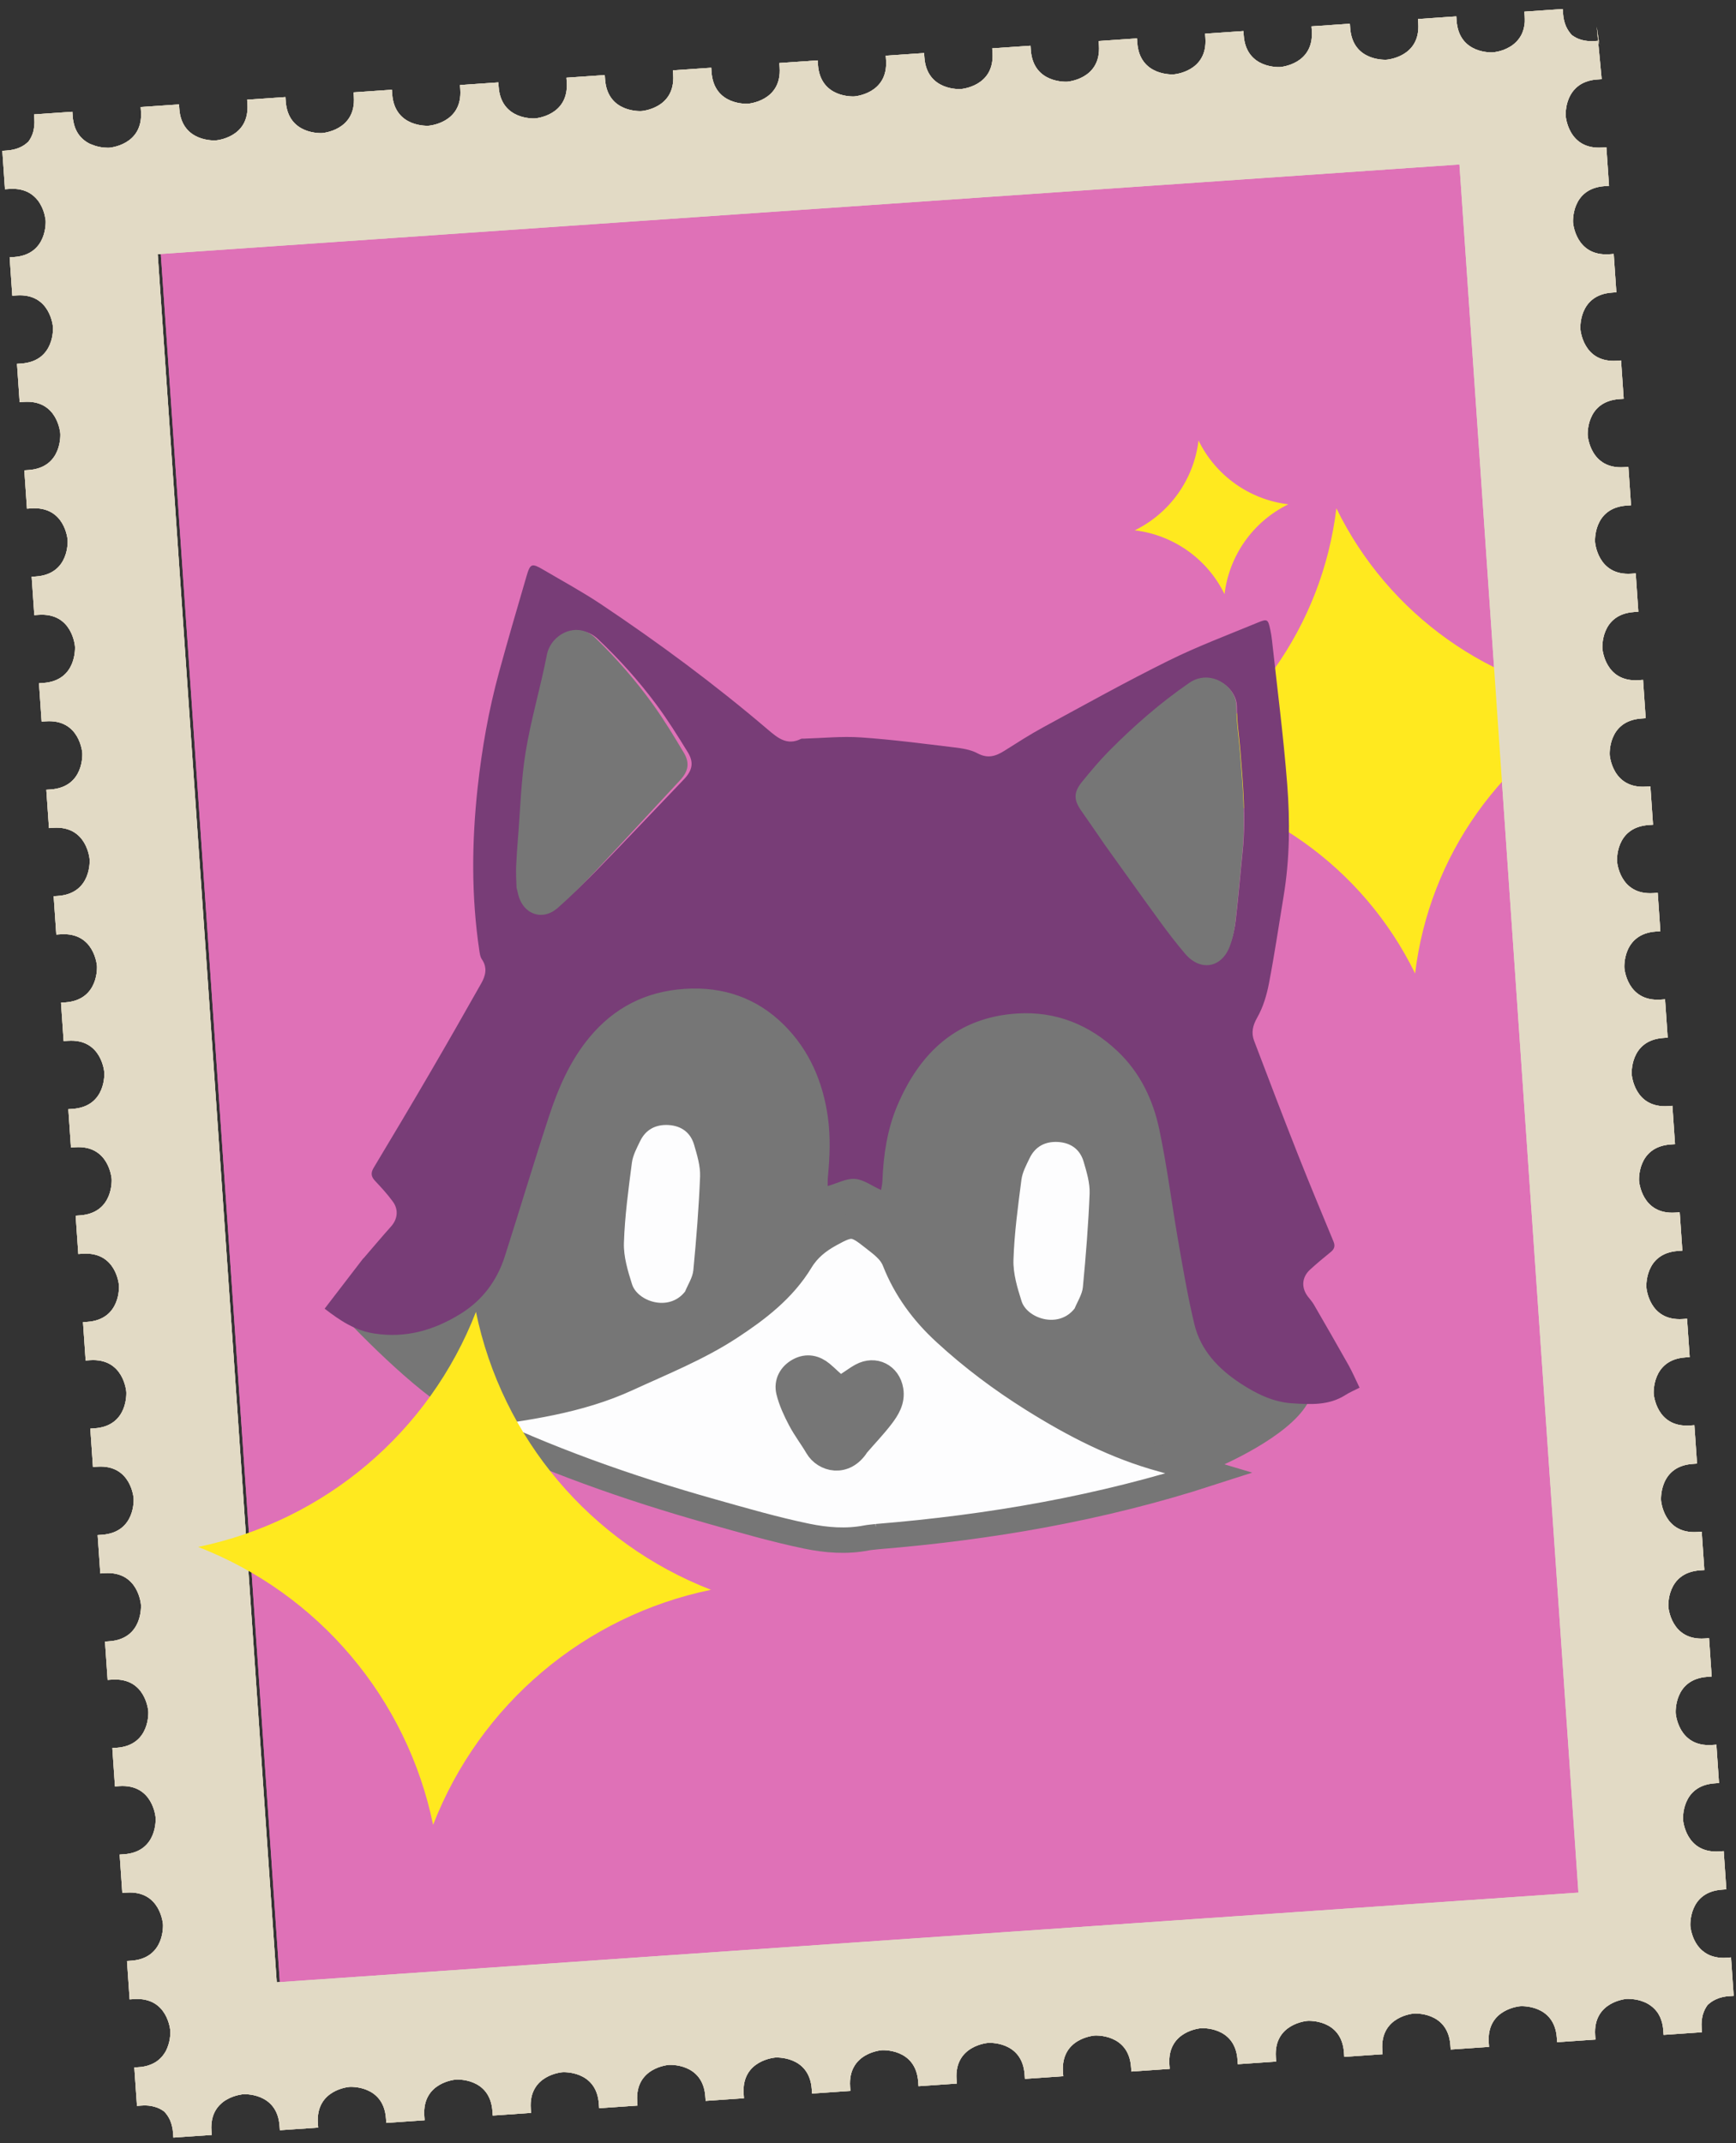
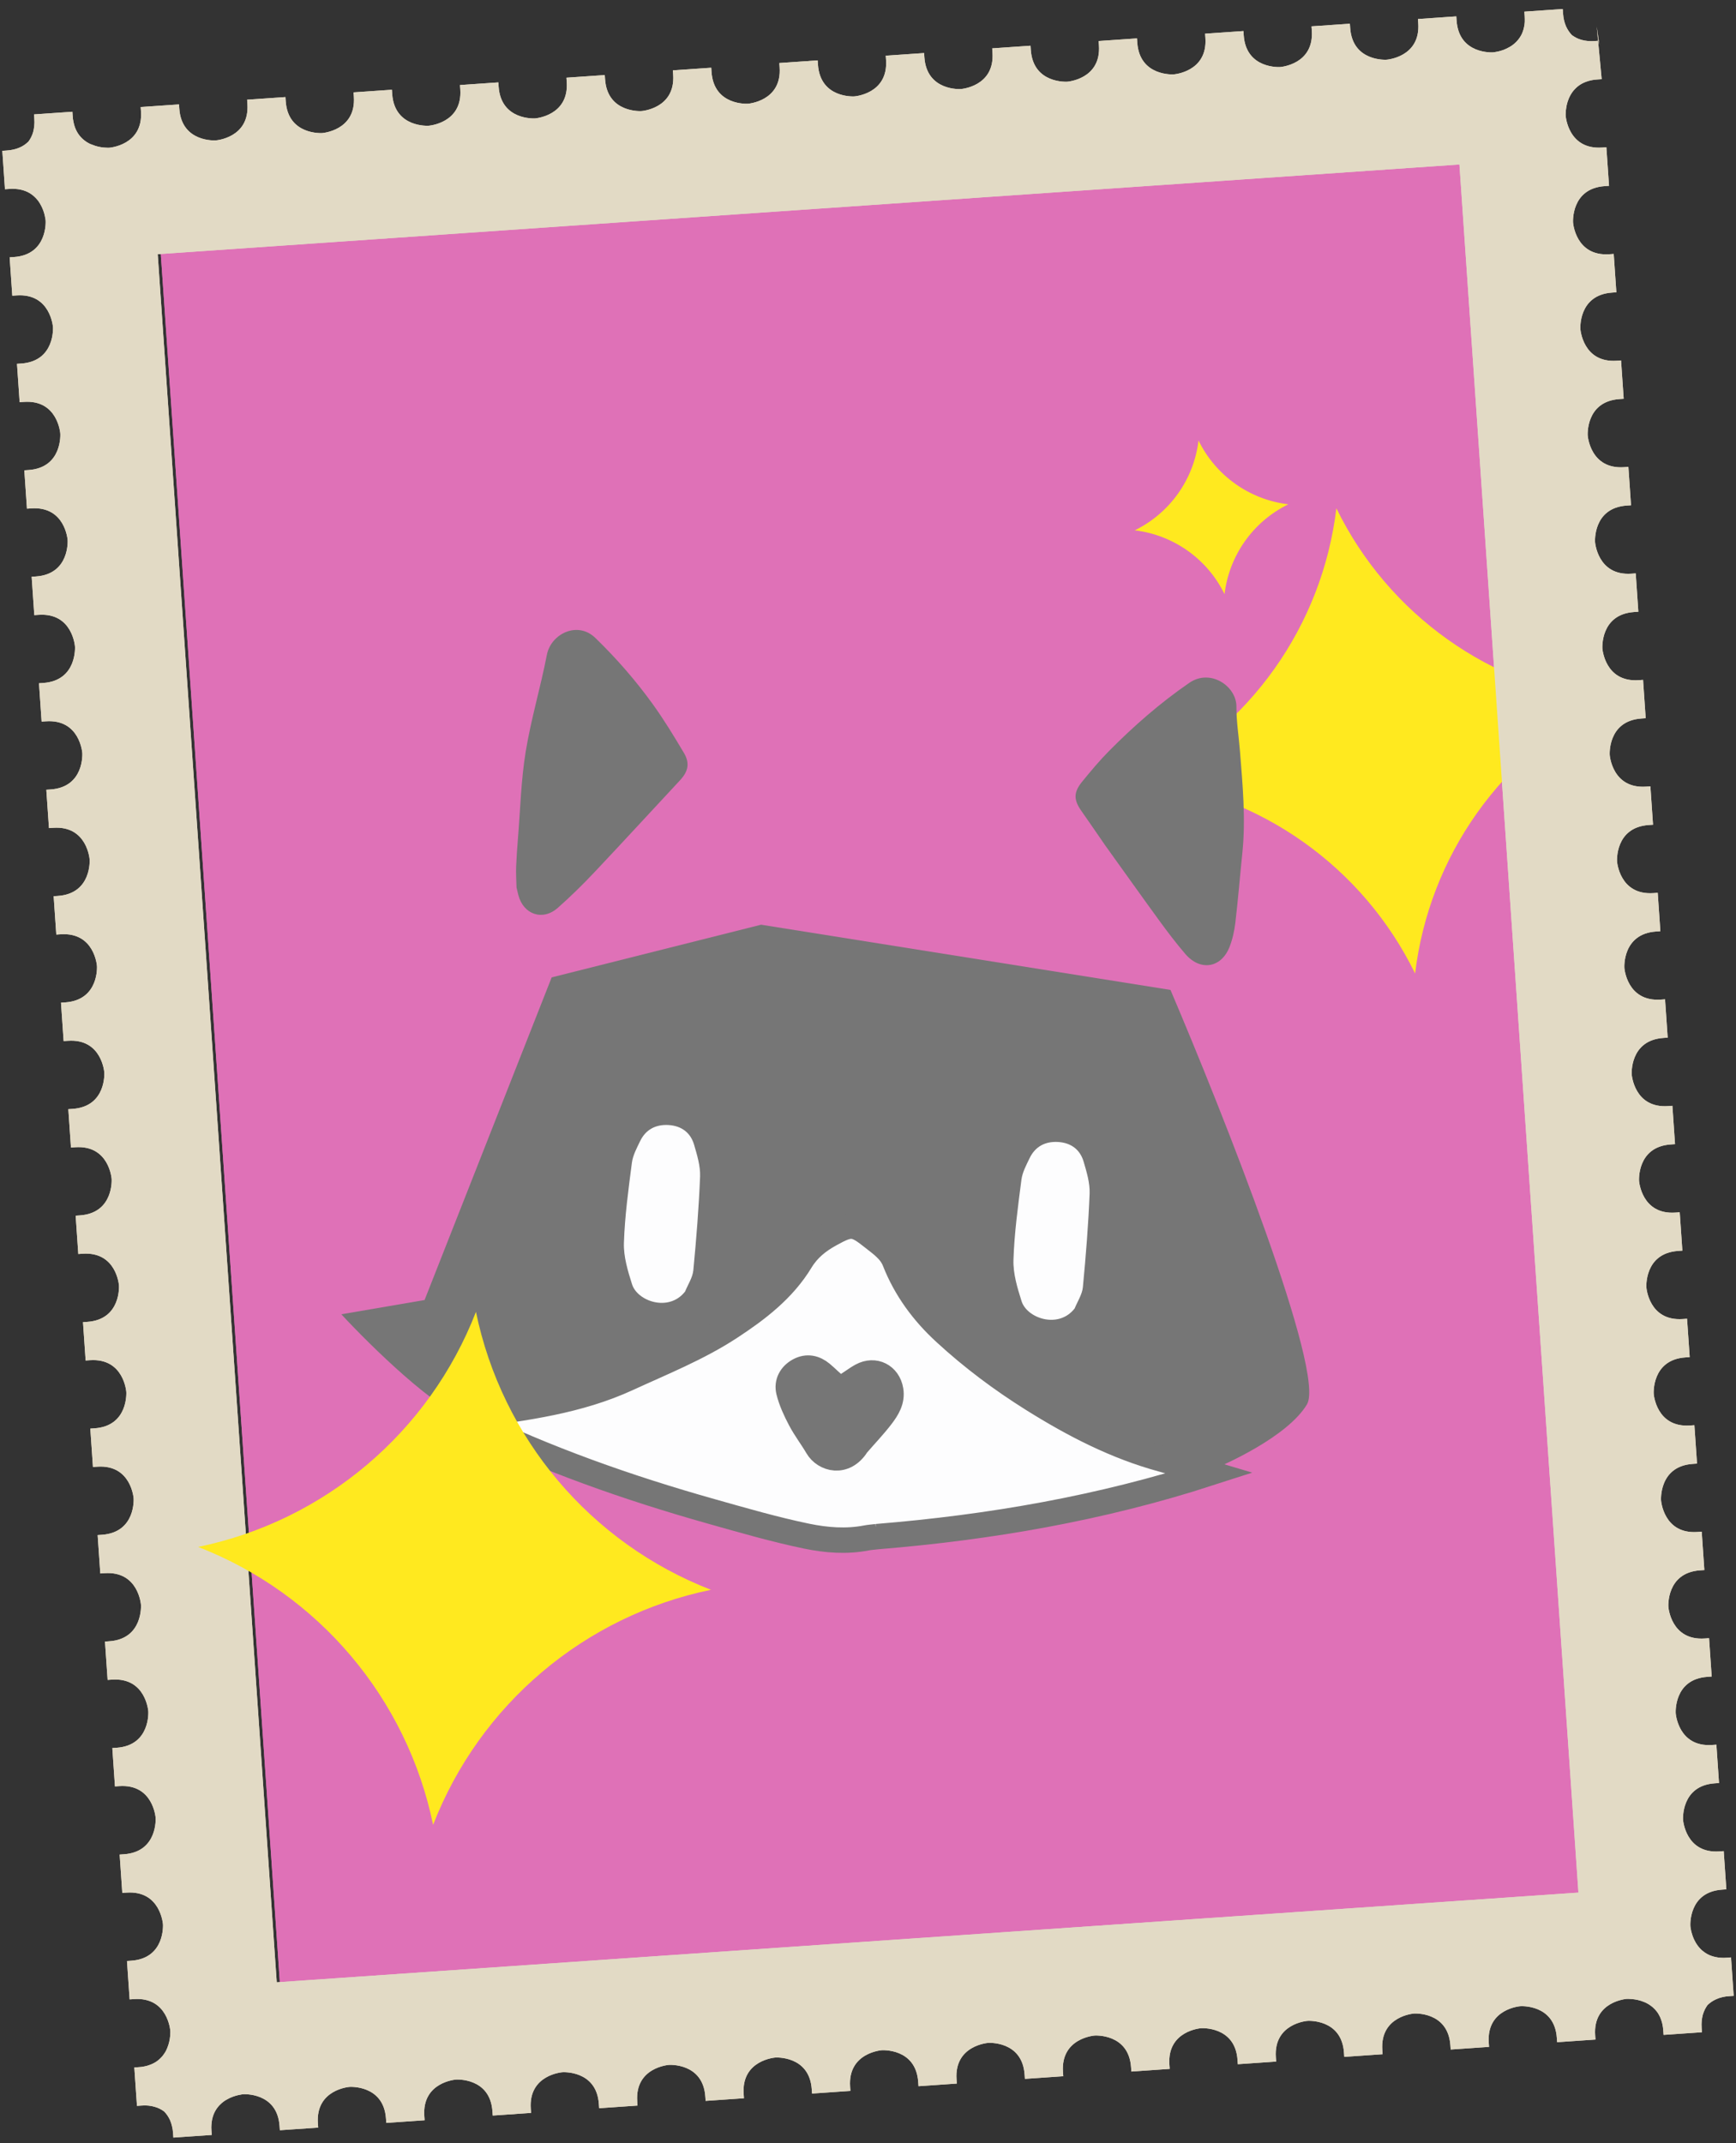
<svg xmlns="http://www.w3.org/2000/svg" width="205" height="253" viewBox="0 0 205 253" fill="none">
  <rect x="0" y="0" width="205" height="253" fill="#333333" stroke="none" />
  <path d="M177.613 17.358L18.873 28.295L33.142 235.407L191.882 224.471L177.613 17.358Z" fill="#DF71B7" />
-   <path d="M188.337 4.844C188.188 4.851 188.039 4.859 187.901 4.86C187.757 4.855 187.621 4.844 187.488 4.839L187.114 4.787L186.766 4.708L186.446 4.603L186.149 4.472L185.88 4.318L185.627 4.151L185.434 3.932L185.247 3.683L185.079 3.41L184.926 3.107L184.799 2.774L184.696 2.404C184.67 2.277 184.649 2.143 184.62 2.004C184.604 1.864 184.588 1.713 184.572 1.568C184.564 1.442 184.538 1.064 184.538 1.064L184.034 1.099L182.67 1.193L180.009 1.376C180.009 1.376 180.035 1.754 180.044 1.88L180.057 2.247L180.055 2.592L180.023 2.919L179.966 3.222L179.897 3.505L179.806 3.77L179.705 4.019L179.58 4.251L179.445 4.462L179.301 4.659L179.144 4.842L178.98 5.011L178.812 5.164L178.638 5.302L178.46 5.43L178.283 5.537L177.917 5.731C177.795 5.786 177.677 5.831 177.563 5.885C177.445 5.922 177.332 5.961 177.228 5.995C177.121 6.025 177.022 6.052 176.929 6.075C176.745 6.111 176.583 6.142 176.478 6.161C176.37 6.174 176.304 6.182 176.304 6.182C176.304 6.182 172.282 6.459 172.005 2.436C171.996 2.311 171.97 1.933 171.97 1.933L167.444 2.245C167.444 2.245 167.47 2.622 167.478 2.748C167.756 6.771 163.733 7.048 163.733 7.048C163.733 7.048 159.716 7.325 159.439 3.302C159.431 3.176 159.405 2.799 159.405 2.799L154.873 3.111C154.873 3.111 154.899 3.488 154.908 3.614C155.185 7.637 151.168 7.914 151.168 7.914C151.168 7.914 147.145 8.191 146.868 4.168C146.86 4.042 146.834 3.665 146.834 3.665L142.308 3.977C142.308 3.977 142.334 4.354 142.342 4.48C142.619 8.503 138.597 8.78 138.597 8.78C138.597 8.78 134.575 9.057 134.297 5.034C134.289 4.908 134.263 4.531 134.263 4.531L129.737 4.843C129.737 4.843 129.763 5.22 129.771 5.346C130.049 9.369 126.026 9.646 126.026 9.646C126.026 9.646 122.004 9.923 121.726 5.9C121.718 5.774 121.692 5.397 121.692 5.397L117.166 5.709C117.166 5.709 117.192 6.086 117.2 6.212C117.478 10.235 113.455 10.512 113.455 10.512C113.455 10.512 109.436 10.789 109.158 6.766C109.15 6.64 109.124 6.263 109.124 6.263L104.595 6.575C104.595 6.575 104.621 6.952 104.63 7.078C104.907 11.101 100.887 11.378 100.887 11.378C100.887 11.378 96.868 11.655 96.59 7.632C96.582 7.506 96.556 7.129 96.556 7.129L92.03 7.44C92.03 7.44 92.056 7.818 92.064 7.944C92.341 11.966 88.319 12.244 88.319 12.244C88.319 12.244 84.299 12.521 84.022 8.498C84.014 8.372 83.988 7.995 83.988 7.995L79.459 8.307C79.459 8.307 79.485 8.684 79.493 8.81C79.77 12.832 75.751 13.11 75.751 13.11C75.751 13.11 71.728 13.387 71.451 9.364C71.443 9.238 71.417 8.861 71.417 8.861L66.891 9.172C66.891 9.172 66.917 9.55 66.925 9.676C67.202 13.698 63.18 13.976 63.18 13.976C63.18 13.976 59.16 14.252 58.883 10.23C58.875 10.104 58.849 9.726 58.849 9.726L54.32 10.039C54.32 10.039 54.346 10.416 54.354 10.542C54.632 14.565 50.612 14.841 50.612 14.841C50.612 14.841 46.589 15.119 46.312 11.096C46.304 10.97 46.278 10.593 46.278 10.593L41.752 10.904C41.752 10.904 41.778 11.282 41.786 11.408C42.063 15.43 38.041 15.707 38.041 15.707C38.041 15.707 34.019 15.985 33.741 11.962C33.733 11.836 33.707 11.459 33.707 11.459L29.181 11.771C29.181 11.771 29.207 12.148 29.215 12.274C29.492 16.297 25.473 16.573 25.473 16.573C25.473 16.573 21.45 16.851 21.173 12.828C21.165 12.702 21.139 12.325 21.139 12.325L16.613 12.636C16.613 12.636 16.639 13.014 16.647 13.14C16.924 17.162 12.902 17.439 12.902 17.439C12.902 17.439 12.839 17.441 12.73 17.443C12.617 17.439 12.459 17.43 12.268 17.42C12.175 17.406 12.071 17.393 11.961 17.381C11.853 17.362 11.736 17.336 11.617 17.318C11.497 17.28 11.374 17.252 11.245 17.215L10.859 17.072L10.64 16.992L10.447 16.89L10.252 16.777L10.065 16.649L9.88 16.504L9.699 16.344L9.529 16.169L9.369 15.978L9.216 15.765L9.077 15.533L8.953 15.283L8.843 15.011L8.751 14.719L8.677 14.399L8.616 14.061L8.582 13.696C8.574 13.57 8.548 13.192 8.548 13.192L5.887 13.375L4.522 13.469L4.019 13.504C4.019 13.504 4.045 13.882 4.053 14.008C4.061 14.156 4.065 14.306 4.069 14.446C4.062 14.588 4.054 14.723 4.046 14.853L3.994 15.225L3.917 15.578L3.81 15.901L3.678 16.195L3.527 16.467L3.36 16.711L3.138 16.911L2.893 17.1L2.617 17.271L2.314 17.419L1.977 17.545L1.614 17.648C1.483 17.671 1.353 17.701 1.211 17.725C1.071 17.743 0.926 17.756 0.777 17.769C0.651 17.778 0.273 17.804 0.273 17.804L0.308 18.31L0.403 19.678L0.586 22.338C0.586 22.338 0.963 22.312 1.089 22.303L1.456 22.284L1.799 22.298L2.123 22.33L2.429 22.384L2.712 22.453L2.977 22.544L3.226 22.648L3.456 22.77L3.669 22.905L3.866 23.049L4.046 23.204L4.215 23.367L4.368 23.538L4.509 23.709L4.634 23.89L4.744 24.07L4.938 24.433C4.993 24.556 5.039 24.676 5.09 24.79C5.129 24.905 5.165 25.015 5.201 25.119C5.229 25.229 5.256 25.328 5.282 25.421C5.315 25.605 5.346 25.764 5.368 25.875C5.379 25.981 5.389 26.046 5.389 26.046C5.389 26.046 5.666 30.066 1.643 30.343C1.517 30.351 1.14 30.378 1.14 30.378L1.452 34.906C1.452 34.906 1.829 34.88 1.955 34.872C5.978 34.594 6.255 38.614 6.255 38.614C6.255 38.614 6.532 42.637 2.509 42.914C2.383 42.922 2.006 42.948 2.006 42.948L2.318 47.474C2.318 47.474 2.695 47.448 2.821 47.44C6.844 47.163 7.121 51.185 7.121 51.185C7.121 51.185 7.398 55.208 3.375 55.485C3.25 55.493 2.872 55.519 2.872 55.519L3.184 60.045C3.184 60.045 3.561 60.019 3.687 60.011C7.71 59.733 7.987 63.753 7.987 63.753C7.987 63.753 8.264 67.773 4.241 68.05C4.115 68.058 3.738 68.085 3.738 68.085L4.05 72.613C4.05 72.613 4.427 72.587 4.553 72.579C8.576 72.302 8.853 76.321 8.853 76.321C8.853 76.321 9.13 80.344 5.107 80.621C4.981 80.629 4.604 80.656 4.604 80.656L4.915 85.181C4.915 85.181 5.293 85.156 5.419 85.147C9.441 84.87 9.719 88.892 9.719 88.892C9.719 88.892 9.996 92.915 5.973 93.192C5.847 93.2 5.47 93.226 5.47 93.226L5.782 97.752C5.782 97.752 6.159 97.726 6.285 97.718C10.308 97.441 10.585 101.463 10.585 101.463C10.585 101.463 10.862 105.483 6.839 105.76C6.713 105.768 6.336 105.794 6.336 105.794L6.648 110.323C6.648 110.323 7.025 110.297 7.151 110.289C11.174 110.012 11.451 114.034 11.451 114.034C11.451 114.034 11.727 118.051 7.705 118.328C7.579 118.337 7.202 118.363 7.202 118.363L7.514 122.894C7.514 122.894 7.891 122.868 8.017 122.86C12.04 122.582 12.316 126.599 12.316 126.599C12.316 126.599 12.594 130.622 8.571 130.899C8.445 130.908 8.068 130.934 8.068 130.934L8.379 135.46C8.379 135.46 8.757 135.434 8.883 135.425C12.905 135.148 13.183 139.17 13.183 139.17C13.183 139.17 13.46 143.193 9.437 143.47C9.311 143.478 8.934 143.504 8.934 143.504L9.246 148.03C9.246 148.03 9.623 148.004 9.749 147.996C13.771 147.719 14.049 151.741 14.049 151.741C14.049 151.741 14.326 155.764 10.303 156.041C10.177 156.049 9.8 156.075 9.8 156.075L10.112 160.601C10.112 160.601 10.489 160.575 10.615 160.567C14.638 160.29 14.915 164.312 14.915 164.312C14.915 164.312 15.191 168.329 11.169 168.606C11.043 168.615 10.665 168.641 10.665 168.641L10.977 173.169C10.977 173.169 11.355 173.143 11.481 173.135C15.504 172.858 15.781 176.883 15.781 176.883C15.781 176.883 16.057 180.897 12.035 181.174C11.909 181.183 11.531 181.209 11.531 181.209L11.844 185.74C11.844 185.74 12.221 185.714 12.347 185.706C16.37 185.429 16.646 189.445 16.646 189.445C16.646 189.445 16.923 193.468 12.901 193.745C12.775 193.754 12.397 193.78 12.397 193.78L12.709 198.306C12.709 198.306 13.087 198.28 13.213 198.271C17.235 197.994 17.512 202.016 17.512 202.016C17.512 202.016 17.79 206.039 13.767 206.316C13.641 206.325 13.264 206.351 13.264 206.351L13.575 210.877C13.575 210.877 13.953 210.851 14.079 210.842C18.101 210.565 18.378 214.587 18.378 214.587C18.378 214.587 18.656 218.61 14.633 218.887C14.507 218.896 14.13 218.922 14.13 218.922L14.441 223.448C14.441 223.448 14.819 223.421 14.945 223.413C18.967 223.136 19.245 227.158 19.245 227.158C19.245 227.158 19.521 231.175 15.499 231.452C15.373 231.461 14.995 231.487 14.995 231.487L15.307 236.018C15.307 236.018 15.685 235.992 15.811 235.984C19.834 235.707 20.11 239.723 20.11 239.723C20.11 239.723 20.109 239.79 20.114 239.898C20.107 240.014 20.098 240.17 20.091 240.363C20.074 240.453 20.061 240.555 20.052 240.67C20.031 240.781 20.007 240.889 19.986 241.011C19.952 241.134 19.922 241.254 19.885 241.383L19.743 241.772L19.658 241.962L19.56 242.162L19.443 242.348L19.315 242.535L19.17 242.726L19.012 242.898L18.837 243.068L18.644 243.231L18.434 243.386L18.202 243.52L17.952 243.646L17.68 243.754L17.385 243.852L17.068 243.929L16.73 243.989L16.365 244.02C16.239 244.029 15.861 244.055 15.861 244.055L16.044 246.715L16.139 248.08L16.174 248.589C16.174 248.589 16.551 248.563 16.677 248.555C16.829 248.544 16.975 248.54 17.113 248.536C17.257 248.546 17.39 248.554 17.522 248.557L17.897 248.609L18.248 248.694L18.568 248.798L18.864 248.927L19.134 249.078L19.381 249.245L19.58 249.467L19.767 249.713L19.938 249.992L20.088 250.292L20.212 250.625L20.315 250.998C20.341 251.122 20.367 251.258 20.394 251.394C20.409 251.531 20.425 251.683 20.438 251.828C20.447 251.954 20.473 252.332 20.473 252.332L20.979 252.297L22.344 252.203L25.005 252.02C25.005 252.02 24.979 251.642 24.97 251.516L24.954 251.152L24.967 250.809L24.999 250.482L25.05 250.18L25.123 249.893L25.211 249.628L25.317 249.379L25.439 249.15L25.571 248.937L25.716 248.743L25.873 248.556L26.037 248.393L26.204 248.238L26.379 248.099L26.557 247.972L26.739 247.864L27.102 247.67C27.225 247.612 27.343 247.57 27.457 247.519C27.572 247.474 27.684 247.44 27.788 247.407C27.896 247.377 27.997 247.349 28.088 247.326C28.275 247.287 28.431 247.259 28.541 247.237C28.647 247.224 28.712 247.214 28.712 247.214C28.712 247.214 32.735 246.937 33.012 250.959C33.021 251.085 33.047 251.463 33.047 251.463L37.573 251.151C37.573 251.151 37.547 250.773 37.538 250.647C37.261 246.625 41.283 246.348 41.283 246.348C41.283 246.348 45.303 246.071 45.58 250.093C45.589 250.219 45.615 250.597 45.615 250.597L50.141 250.285C50.141 250.285 50.115 249.907 50.106 249.782C49.829 245.759 53.851 245.482 53.851 245.482C53.851 245.482 57.874 245.205 58.151 249.227C58.16 249.353 58.186 249.731 58.186 249.731L62.712 249.419C62.712 249.419 62.686 249.041 62.677 248.915C62.4 244.893 66.422 244.616 66.422 244.616C66.422 244.616 70.442 244.339 70.719 248.361C70.728 248.487 70.754 248.865 70.754 248.865L75.283 248.553C75.283 248.553 75.257 248.175 75.248 248.049C74.971 244.027 78.99 243.75 78.99 243.75C78.99 243.75 83.013 243.473 83.29 247.495C83.299 247.621 83.325 247.999 83.325 247.999L87.851 247.687C87.851 247.687 87.825 247.309 87.816 247.183C87.539 243.161 91.561 242.884 91.561 242.884C91.561 242.884 95.581 242.607 95.858 246.629C95.867 246.755 95.893 247.133 95.893 247.133L100.422 246.821C100.422 246.821 100.396 246.443 100.387 246.317C100.11 242.295 104.129 242.018 104.129 242.018C104.129 242.018 108.152 241.741 108.429 245.763C108.438 245.889 108.464 246.267 108.464 246.267L112.99 245.955C112.99 245.955 112.964 245.577 112.955 245.451C112.678 241.429 116.697 241.152 116.697 241.152C116.697 241.152 120.717 240.875 120.994 244.898C121.003 245.023 121.029 245.401 121.029 245.401L125.558 245.089C125.558 245.089 125.532 244.711 125.523 244.586C125.246 240.563 129.266 240.286 129.266 240.286C129.266 240.286 133.288 240.009 133.565 244.032C133.574 244.157 133.6 244.535 133.6 244.535L138.126 244.223C138.126 244.223 138.1 243.846 138.091 243.72C137.814 239.697 141.836 239.42 141.836 239.42C141.836 239.42 145.859 239.143 146.136 243.165C146.145 243.291 146.171 243.669 146.171 243.669L150.697 243.357C150.697 243.357 150.671 242.979 150.662 242.854C150.385 238.831 154.407 238.554 154.407 238.554C154.407 238.554 158.43 238.277 158.707 242.299C158.716 242.425 158.742 242.803 158.742 242.803L163.268 242.491C163.268 242.491 163.242 242.113 163.233 241.988C162.956 237.965 166.978 237.688 166.978 237.688C166.978 237.688 170.995 237.411 171.272 241.434C171.281 241.56 171.307 241.937 171.307 241.937L175.839 241.625C175.839 241.625 175.813 241.247 175.804 241.121C175.527 237.099 179.544 236.822 179.544 236.822C179.544 236.822 183.566 236.545 183.843 240.568C183.852 240.693 183.878 241.071 183.878 241.071L188.404 240.759C188.404 240.759 188.378 240.382 188.369 240.256C188.092 236.233 192.115 235.956 192.115 235.956C192.115 235.956 192.178 235.958 192.29 235.956C192.397 235.963 192.561 235.969 192.749 235.981C192.844 235.992 192.946 236.005 193.056 236.021C193.164 236.039 193.28 236.06 193.403 236.086C193.523 236.121 193.645 236.147 193.775 236.187L194.164 236.329L194.353 236.411L194.547 236.513L194.739 236.626L194.926 236.757L195.111 236.897L195.292 237.059L195.462 237.232L195.625 237.425L195.78 237.635L195.914 237.867L196.041 238.117L196.149 238.392L196.246 238.684L196.323 239.004L196.378 239.342L196.414 239.704C196.423 239.83 196.449 240.208 196.449 240.208L199.11 240.025L200.474 239.931L200.978 239.896C200.978 239.896 200.952 239.518 200.943 239.392C200.939 239.243 200.934 239.094 200.93 238.956C200.941 238.818 200.943 238.679 200.951 238.552L201.003 238.175L201.082 237.822L201.192 237.504L201.321 237.205L201.472 236.936L201.634 236.689L201.861 236.489L202.107 236.303L202.383 236.134L202.686 235.987L203.019 235.854L203.383 235.752C203.514 235.731 203.647 235.705 203.789 235.675C203.926 235.66 204.077 235.644 204.223 235.634C204.349 235.625 204.726 235.599 204.726 235.599L204.691 235.09L204.597 233.725L204.414 231.064C204.414 231.064 204.036 231.09 203.91 231.099L203.547 231.118L203.204 231.105L202.877 231.073L202.574 231.016L202.287 230.946L202.019 230.856L201.774 230.755L201.544 230.63L201.33 230.495L201.137 230.35L200.951 230.202L200.781 230.033L200.632 229.865L200.494 229.696L200.366 229.512L200.253 229.336L200.058 228.97C200.007 228.847 199.959 228.732 199.907 228.615C199.868 228.497 199.832 228.393 199.801 228.286C199.768 228.174 199.744 228.075 199.715 227.988C199.684 227.797 199.657 227.644 199.629 227.531C199.616 227.425 199.611 227.357 199.611 227.357C199.611 227.357 199.334 223.34 203.357 223.063C203.483 223.054 203.86 223.028 203.86 223.028L203.549 218.516C203.549 218.516 203.172 218.542 203.046 218.551C199.023 218.828 198.747 214.811 198.747 214.811C198.747 214.811 198.469 210.789 202.492 210.512C202.618 210.503 202.995 210.477 202.995 210.477L202.684 205.951C202.684 205.951 202.306 205.977 202.18 205.986C198.158 206.263 197.88 202.24 197.88 202.24C197.88 202.24 197.603 198.218 201.626 197.941C201.752 197.932 202.129 197.906 202.129 197.906L201.818 193.38C201.818 193.38 201.44 193.406 201.314 193.415C197.292 193.692 197.014 189.669 197.014 189.669C197.014 189.669 196.737 185.647 200.76 185.37C200.886 185.361 201.263 185.335 201.263 185.335L200.951 180.809C200.951 180.809 200.574 180.835 200.448 180.844C196.425 181.121 196.148 177.099 196.148 177.099C196.148 177.099 195.872 173.082 199.894 172.805C200.02 172.796 200.398 172.77 200.398 172.77L200.085 168.238C200.085 168.238 199.708 168.264 199.582 168.273C195.559 168.55 195.283 164.536 195.283 164.536C195.283 164.536 195.006 160.511 199.028 160.234C199.154 160.225 199.532 160.199 199.532 160.199L199.219 155.67C199.219 155.67 198.842 155.696 198.716 155.705C194.694 155.982 194.417 151.965 194.417 151.965C194.417 151.965 194.14 147.943 198.162 147.666C198.288 147.657 198.666 147.631 198.666 147.631L198.354 143.105C198.354 143.105 197.976 143.131 197.85 143.14C193.828 143.417 193.551 139.394 193.551 139.394C193.551 139.394 193.274 135.372 197.296 135.095C197.422 135.086 197.8 135.06 197.8 135.06L197.488 130.534C197.488 130.534 197.11 130.56 196.984 130.569C192.962 130.846 192.685 126.823 192.685 126.823C192.685 126.823 192.407 122.801 196.43 122.524C196.556 122.515 196.933 122.489 196.933 122.489L196.622 117.963C196.622 117.963 196.244 117.989 196.118 117.998C192.096 118.275 191.818 114.252 191.818 114.252C191.818 114.252 191.542 110.236 195.564 109.959C195.69 109.95 196.068 109.924 196.068 109.924L195.756 105.392C195.756 105.392 195.378 105.418 195.252 105.427C191.23 105.704 190.953 101.687 190.953 101.687C190.953 101.687 190.676 97.665 194.698 97.388C194.824 97.379 195.202 97.353 195.202 97.353L194.89 92.824C194.89 92.824 194.512 92.85 194.386 92.859C190.364 93.136 190.087 89.116 190.087 89.116C190.087 89.116 189.81 85.094 193.832 84.817C193.958 84.808 194.336 84.782 194.336 84.782L194.024 80.256C194.024 80.256 193.646 80.282 193.52 80.291C189.498 80.568 189.221 76.545 189.221 76.545C189.221 76.545 188.944 72.523 192.966 72.246C193.092 72.237 193.469 72.211 193.469 72.211L193.158 67.685C193.158 67.685 192.78 67.711 192.654 67.72C188.632 67.997 188.355 63.974 188.355 63.974C188.355 63.974 188.078 59.955 192.1 59.678C192.226 59.669 192.604 59.643 192.604 59.643L192.292 55.114C192.292 55.114 191.914 55.14 191.788 55.149C187.766 55.426 187.489 51.406 187.489 51.406C187.489 51.406 187.212 47.387 191.234 47.109C191.36 47.101 191.738 47.075 191.738 47.075L191.426 42.549C191.426 42.549 191.048 42.575 190.922 42.584C186.9 42.861 186.623 38.838 186.623 38.838C186.623 38.838 186.346 34.816 190.368 34.539C190.494 34.53 190.872 34.504 190.872 34.504L190.56 29.978C190.56 29.978 190.182 30.004 190.056 30.013C186.034 30.29 185.757 26.267 185.757 26.267C185.757 26.267 185.48 22.248 189.502 21.971C189.628 21.962 190.006 21.936 190.006 21.936L189.692 17.384C189.692 17.384 189.315 17.41 189.189 17.419C185.166 17.696 184.889 13.676 184.889 13.676C184.889 13.676 184.885 13.613 184.883 13.504C184.895 13.391 184.902 13.23 184.906 13.043C184.925 12.947 184.935 12.845 184.951 12.732C184.969 12.624 184.99 12.511 185.011 12.392C185.045 12.271 185.077 12.146 185.111 12.017L185.254 11.63L185.342 11.438L185.443 11.241L185.556 11.052L185.681 10.862L185.827 10.677L185.99 10.499L186.162 10.329L186.355 10.166L186.566 10.014L186.795 9.877L187.048 9.75L187.322 9.642L187.614 9.548L187.934 9.471L188.272 9.41L188.635 9.38C188.761 9.371 189.138 9.345 189.138 9.345L188.556 3.143L188.861 5.317L188.826 4.81C188.84 4.809 188.463 4.835 188.337 4.844ZM186.392 223.412L32.68 234.002L18.626 30.006L172.341 19.416L186.392 223.412Z" fill="#E2DAC5" />
  <path d="M177.613 17.359L18.873 28.295L33.142 235.407L191.882 224.471L177.613 17.359Z" fill="#DF71B7" />
  <path d="M188.337 4.844C188.188 4.851 188.039 4.859 187.901 4.86C187.757 4.855 187.621 4.845 187.488 4.839L187.114 4.787L186.766 4.708L186.446 4.604L186.149 4.472L185.88 4.318L185.627 4.151L185.434 3.932L185.247 3.683L185.079 3.41L184.926 3.107L184.799 2.774L184.696 2.404C184.67 2.277 184.649 2.143 184.62 2.004C184.604 1.864 184.588 1.713 184.572 1.568C184.564 1.442 184.538 1.064 184.538 1.064L184.034 1.099L182.67 1.193L180.009 1.376C180.009 1.376 180.035 1.754 180.044 1.88L180.057 2.247L180.055 2.592L180.023 2.919L179.966 3.222L179.897 3.505L179.806 3.77L179.705 4.019L179.58 4.252L179.445 4.462L179.301 4.659L179.144 4.842L178.98 5.012L178.812 5.164L178.638 5.302L178.46 5.43L178.283 5.537L177.917 5.731C177.795 5.786 177.677 5.831 177.563 5.885C177.445 5.922 177.332 5.962 177.228 5.995C177.121 6.025 177.022 6.052 176.929 6.076C176.745 6.111 176.583 6.142 176.478 6.161C176.37 6.174 176.304 6.182 176.304 6.182C176.304 6.182 172.282 6.459 172.005 2.436C171.996 2.311 171.97 1.933 171.97 1.933L167.444 2.245C167.444 2.245 167.47 2.622 167.478 2.748C167.756 6.771 163.733 7.048 163.733 7.048C163.733 7.048 159.716 7.325 159.439 3.302C159.431 3.176 159.405 2.799 159.405 2.799L154.873 3.111C154.873 3.111 154.899 3.489 154.908 3.614C155.185 7.637 151.168 7.914 151.168 7.914C151.168 7.914 147.145 8.191 146.868 4.168C146.86 4.042 146.834 3.665 146.834 3.665L142.308 3.977C142.308 3.977 142.334 4.354 142.342 4.48C142.619 8.503 138.597 8.78 138.597 8.78C138.597 8.78 134.575 9.057 134.297 5.034C134.289 4.908 134.263 4.531 134.263 4.531L129.737 4.843C129.737 4.843 129.763 5.22 129.771 5.346C130.049 9.369 126.026 9.646 126.026 9.646C126.026 9.646 122.004 9.923 121.726 5.9C121.718 5.775 121.692 5.397 121.692 5.397L117.166 5.709C117.166 5.709 117.192 6.086 117.2 6.212C117.478 10.235 113.455 10.512 113.455 10.512C113.455 10.512 109.436 10.789 109.158 6.766C109.15 6.64 109.124 6.263 109.124 6.263L104.595 6.575C104.595 6.575 104.621 6.952 104.63 7.078C104.907 11.101 100.887 11.378 100.887 11.378C100.887 11.378 96.868 11.655 96.59 7.632C96.582 7.506 96.556 7.129 96.556 7.129L92.03 7.441C92.03 7.441 92.056 7.818 92.064 7.944C92.341 11.966 88.319 12.244 88.319 12.244C88.319 12.244 84.299 12.521 84.022 8.498C84.014 8.372 83.988 7.995 83.988 7.995L79.459 8.307C79.459 8.307 79.485 8.684 79.493 8.81C79.77 12.833 75.751 13.11 75.751 13.11C75.751 13.11 71.728 13.387 71.451 9.364C71.443 9.238 71.417 8.861 71.417 8.861L66.891 9.172C66.891 9.172 66.917 9.55 66.925 9.676C67.202 13.698 63.18 13.976 63.18 13.976C63.18 13.976 59.16 14.253 58.883 10.23C58.875 10.104 58.849 9.727 58.849 9.727L54.32 10.039C54.32 10.039 54.346 10.416 54.354 10.542C54.632 14.565 50.612 14.841 50.612 14.841C50.612 14.841 46.589 15.119 46.312 11.096C46.304 10.97 46.278 10.593 46.278 10.593L41.752 10.905C41.752 10.905 41.778 11.282 41.786 11.408C42.063 15.431 38.041 15.708 38.041 15.708C38.041 15.708 34.019 15.985 33.741 11.962C33.733 11.836 33.707 11.459 33.707 11.459L29.181 11.771C29.181 11.771 29.207 12.148 29.215 12.274C29.492 16.297 25.473 16.573 25.473 16.573C25.473 16.573 21.45 16.851 21.173 12.828C21.165 12.702 21.139 12.325 21.139 12.325L16.613 12.636C16.613 12.636 16.639 13.014 16.647 13.14C16.924 17.162 12.902 17.44 12.902 17.44C12.902 17.44 12.839 17.441 12.73 17.443C12.617 17.439 12.459 17.43 12.268 17.42C12.175 17.406 12.071 17.393 11.961 17.381C11.853 17.362 11.736 17.336 11.617 17.318C11.497 17.28 11.374 17.252 11.245 17.215L10.859 17.072L10.64 16.992L10.447 16.89L10.252 16.777L10.065 16.649L9.88 16.504L9.699 16.344L9.529 16.169L9.369 15.978L9.216 15.765L9.077 15.533L8.953 15.283L8.843 15.011L8.751 14.719L8.677 14.399L8.616 14.061L8.582 13.696C8.574 13.57 8.548 13.192 8.548 13.192L5.887 13.375L4.522 13.469L4.019 13.504C4.019 13.504 4.045 13.882 4.053 14.008C4.061 14.157 4.065 14.306 4.069 14.446C4.062 14.588 4.054 14.723 4.046 14.853L3.994 15.225L3.917 15.578L3.81 15.901L3.678 16.195L3.527 16.467L3.36 16.712L3.138 16.911L2.893 17.1L2.617 17.271L2.314 17.419L1.977 17.546L1.614 17.648C1.483 17.672 1.353 17.701 1.211 17.725C1.071 17.743 0.926 17.756 0.777 17.769C0.651 17.778 0.273 17.804 0.273 17.804L0.308 18.31L0.403 19.678L0.586 22.338C0.586 22.338 0.963 22.312 1.089 22.304L1.456 22.284L1.799 22.298L2.123 22.33L2.429 22.384L2.712 22.453L2.977 22.544L3.226 22.648L3.456 22.77L3.669 22.905L3.866 23.049L4.046 23.204L4.215 23.367L4.368 23.538L4.509 23.709L4.634 23.89L4.744 24.07L4.938 24.433C4.993 24.556 5.039 24.676 5.09 24.79C5.129 24.905 5.165 25.015 5.201 25.119C5.229 25.229 5.256 25.328 5.282 25.421C5.315 25.606 5.346 25.764 5.368 25.875C5.379 25.981 5.389 26.046 5.389 26.046C5.389 26.046 5.666 30.066 1.643 30.343C1.517 30.352 1.14 30.378 1.14 30.378L1.452 34.906C1.452 34.906 1.829 34.88 1.955 34.872C5.978 34.594 6.255 38.614 6.255 38.614C6.255 38.614 6.532 42.637 2.509 42.914C2.383 42.922 2.006 42.949 2.006 42.949L2.318 47.474C2.318 47.474 2.695 47.448 2.821 47.44C6.844 47.163 7.121 51.185 7.121 51.185C7.121 51.185 7.398 55.208 3.375 55.485C3.25 55.493 2.872 55.519 2.872 55.519L3.184 60.045C3.184 60.045 3.561 60.019 3.687 60.011C7.71 59.734 7.987 63.753 7.987 63.753C7.987 63.753 8.264 67.773 4.241 68.05C4.115 68.059 3.738 68.085 3.738 68.085L4.05 72.614C4.05 72.614 4.427 72.587 4.553 72.579C8.576 72.302 8.853 76.321 8.853 76.321C8.853 76.321 9.13 80.344 5.107 80.621C4.981 80.629 4.604 80.656 4.604 80.656L4.915 85.181C4.915 85.181 5.293 85.156 5.419 85.147C9.441 84.87 9.719 88.892 9.719 88.892C9.719 88.892 9.996 92.915 5.973 93.192C5.847 93.201 5.47 93.227 5.47 93.227L5.782 97.752C5.782 97.752 6.159 97.727 6.285 97.718C10.308 97.441 10.585 101.463 10.585 101.463C10.585 101.463 10.862 105.483 6.839 105.76C6.713 105.769 6.336 105.795 6.336 105.795L6.648 110.323C6.648 110.323 7.025 110.297 7.151 110.289C11.174 110.012 11.451 114.034 11.451 114.034C11.451 114.034 11.727 118.051 7.705 118.328C7.579 118.337 7.202 118.363 7.202 118.363L7.514 122.894C7.514 122.894 7.891 122.868 8.017 122.86C12.04 122.583 12.316 126.599 12.316 126.599C12.316 126.599 12.594 130.622 8.571 130.899C8.445 130.908 8.068 130.934 8.068 130.934L8.379 135.46C8.379 135.46 8.757 135.434 8.883 135.425C12.905 135.148 13.183 139.17 13.183 139.17C13.183 139.17 13.46 143.193 9.437 143.47C9.311 143.479 8.934 143.505 8.934 143.505L9.246 148.031C9.246 148.031 9.623 148.005 9.749 147.996C13.771 147.719 14.049 151.741 14.049 151.741C14.049 151.741 14.326 155.764 10.303 156.041C10.177 156.049 9.8 156.075 9.8 156.075L10.112 160.601C10.112 160.601 10.489 160.575 10.615 160.567C14.638 160.29 14.915 164.312 14.915 164.312C14.915 164.312 15.191 168.329 11.169 168.606C11.043 168.615 10.665 168.641 10.665 168.641L10.977 173.17C10.977 173.17 11.355 173.144 11.481 173.135C15.504 172.858 15.781 176.883 15.781 176.883C15.781 176.883 16.057 180.897 12.035 181.174C11.909 181.183 11.531 181.209 11.531 181.209L11.844 185.74C11.844 185.74 12.221 185.714 12.347 185.706C16.37 185.429 16.646 189.445 16.646 189.445C16.646 189.445 16.923 193.468 12.901 193.745C12.775 193.754 12.397 193.78 12.397 193.78L12.709 198.306C12.709 198.306 13.087 198.28 13.213 198.271C17.235 197.994 17.512 202.016 17.512 202.016C17.512 202.016 17.79 206.039 13.767 206.316C13.641 206.325 13.264 206.351 13.264 206.351L13.575 210.877C13.575 210.877 13.953 210.851 14.079 210.842C18.101 210.565 18.378 214.587 18.378 214.587C18.378 214.587 18.656 218.61 14.633 218.887C14.507 218.896 14.13 218.922 14.13 218.922L14.441 223.448C14.441 223.448 14.819 223.422 14.945 223.413C18.967 223.136 19.245 227.158 19.245 227.158C19.245 227.158 19.521 231.175 15.499 231.452C15.373 231.461 14.995 231.487 14.995 231.487L15.307 236.019C15.307 236.019 15.685 235.992 15.811 235.984C19.834 235.707 20.11 239.723 20.11 239.723C20.11 239.723 20.109 239.79 20.114 239.899C20.107 240.014 20.098 240.17 20.091 240.363C20.074 240.453 20.061 240.555 20.052 240.67C20.031 240.781 20.007 240.889 19.986 241.011C19.952 241.134 19.922 241.254 19.885 241.383L19.743 241.772L19.658 241.962L19.56 242.162L19.443 242.348L19.315 242.535L19.17 242.726L19.012 242.898L18.837 243.068L18.644 243.231L18.434 243.386L18.202 243.52L17.952 243.646L17.68 243.754L17.385 243.852L17.068 243.929L16.73 243.989L16.365 244.02C16.239 244.029 15.861 244.055 15.861 244.055L16.044 246.716L16.139 248.08L16.174 248.589C16.174 248.589 16.551 248.563 16.677 248.555C16.829 248.544 16.975 248.54 17.113 248.536C17.257 248.546 17.39 248.555 17.522 248.557L17.897 248.609L18.248 248.694L18.568 248.798L18.864 248.927L19.134 249.078L19.381 249.245L19.58 249.467L19.767 249.713L19.938 249.992L20.088 250.292L20.212 250.625L20.315 250.998C20.341 251.122 20.367 251.258 20.394 251.395C20.409 251.531 20.425 251.683 20.438 251.828C20.447 251.954 20.473 252.332 20.473 252.332L20.979 252.297L22.344 252.203L25.005 252.02C25.005 252.02 24.979 251.642 24.97 251.516L24.954 251.152L24.967 250.809L24.999 250.482L25.05 250.18L25.123 249.893L25.211 249.628L25.317 249.38L25.439 249.15L25.571 248.937L25.716 248.743L25.873 248.557L26.037 248.393L26.204 248.238L26.379 248.099L26.557 247.972L26.739 247.864L27.102 247.67C27.225 247.613 27.343 247.57 27.457 247.519C27.572 247.474 27.684 247.44 27.788 247.407C27.896 247.377 27.997 247.349 28.088 247.326C28.275 247.287 28.431 247.259 28.541 247.237C28.647 247.224 28.712 247.214 28.712 247.214C28.712 247.214 32.735 246.937 33.012 250.959C33.021 251.085 33.047 251.463 33.047 251.463L37.573 251.151C37.573 251.151 37.547 250.773 37.538 250.647C37.261 246.625 41.283 246.348 41.283 246.348C41.283 246.348 45.303 246.071 45.58 250.093C45.589 250.219 45.615 250.597 45.615 250.597L50.141 250.285C50.141 250.285 50.115 249.907 50.106 249.782C49.829 245.759 53.851 245.482 53.851 245.482C53.851 245.482 57.874 245.205 58.151 249.227C58.16 249.353 58.186 249.731 58.186 249.731L62.712 249.419C62.712 249.419 62.686 249.041 62.677 248.915C62.4 244.893 66.422 244.616 66.422 244.616C66.422 244.616 70.442 244.339 70.719 248.361C70.728 248.487 70.754 248.865 70.754 248.865L75.283 248.553C75.283 248.553 75.257 248.175 75.248 248.049C74.971 244.027 78.99 243.75 78.99 243.75C78.99 243.75 83.013 243.473 83.29 247.495C83.299 247.621 83.325 247.999 83.325 247.999L87.851 247.687C87.851 247.687 87.825 247.309 87.816 247.184C87.539 243.161 91.561 242.884 91.561 242.884C91.561 242.884 95.581 242.607 95.858 246.629C95.867 246.755 95.893 247.133 95.893 247.133L100.422 246.821C100.422 246.821 100.396 246.443 100.387 246.317C100.11 242.295 104.129 242.018 104.129 242.018C104.129 242.018 108.152 241.741 108.429 245.763C108.438 245.889 108.464 246.267 108.464 246.267L112.99 245.955C112.99 245.955 112.964 245.577 112.955 245.452C112.678 241.429 116.697 241.152 116.697 241.152C116.697 241.152 120.717 240.875 120.994 244.898C121.003 245.024 121.029 245.401 121.029 245.401L125.558 245.089C125.558 245.089 125.532 244.712 125.523 244.586C125.246 240.563 129.266 240.286 129.266 240.286C129.266 240.286 133.288 240.009 133.565 244.032C133.574 244.157 133.6 244.535 133.6 244.535L138.126 244.223C138.126 244.223 138.1 243.846 138.091 243.72C137.814 239.697 141.836 239.42 141.836 239.42C141.836 239.42 145.859 239.143 146.136 243.165C146.145 243.291 146.171 243.669 146.171 243.669L150.697 243.357C150.697 243.357 150.671 242.98 150.662 242.854C150.385 238.831 154.407 238.554 154.407 238.554C154.407 238.554 158.43 238.277 158.707 242.299C158.716 242.425 158.742 242.803 158.742 242.803L163.268 242.491C163.268 242.491 163.242 242.113 163.233 241.988C162.956 237.965 166.978 237.688 166.978 237.688C166.978 237.688 170.995 237.411 171.272 241.434C171.281 241.56 171.307 241.937 171.307 241.937L175.839 241.625C175.839 241.625 175.813 241.247 175.804 241.121C175.527 237.099 179.544 236.822 179.544 236.822C179.544 236.822 183.566 236.545 183.843 240.568C183.852 240.693 183.878 241.071 183.878 241.071L188.404 240.759C188.404 240.759 188.378 240.382 188.369 240.256C188.092 236.233 192.115 235.956 192.115 235.956C192.115 235.956 192.178 235.958 192.29 235.956C192.397 235.963 192.561 235.969 192.749 235.982C192.844 235.992 192.946 236.005 193.056 236.021C193.164 236.039 193.28 236.06 193.403 236.086C193.523 236.121 193.645 236.147 193.775 236.187L194.164 236.33L194.353 236.411L194.547 236.513L194.739 236.626L194.926 236.757L195.111 236.897L195.292 237.06L195.462 237.232L195.625 237.425L195.78 237.635L195.914 237.868L196.041 238.118L196.149 238.392L196.246 238.684L196.323 239.004L196.378 239.342L196.414 239.704C196.423 239.83 196.449 240.208 196.449 240.208L199.11 240.025L200.474 239.931L200.978 239.896C200.978 239.896 200.952 239.518 200.943 239.392C200.939 239.243 200.934 239.094 200.93 238.956C200.941 238.818 200.943 238.68 200.951 238.552L201.003 238.175L201.082 237.822L201.192 237.504L201.321 237.205L201.472 236.936L201.634 236.689L201.861 236.489L202.107 236.303L202.383 236.134L202.686 235.987L203.019 235.855L203.383 235.752C203.514 235.731 203.647 235.705 203.789 235.675C203.926 235.66 204.077 235.644 204.223 235.634C204.349 235.625 204.726 235.599 204.726 235.599L204.691 235.09L204.597 233.725L204.414 231.064C204.414 231.064 204.036 231.09 203.91 231.099L203.547 231.118L203.204 231.105L202.877 231.073L202.574 231.016L202.287 230.946L202.019 230.856L201.774 230.755L201.544 230.63L201.33 230.495L201.137 230.35L200.951 230.202L200.781 230.033L200.632 229.865L200.494 229.696L200.366 229.512L200.253 229.336L200.058 228.97C200.007 228.847 199.959 228.733 199.907 228.615C199.868 228.497 199.832 228.393 199.801 228.286C199.768 228.174 199.744 228.075 199.715 227.988C199.684 227.797 199.657 227.644 199.629 227.531C199.616 227.425 199.611 227.357 199.611 227.357C199.611 227.357 199.334 223.34 203.357 223.063C203.483 223.054 203.86 223.028 203.86 223.028L203.549 218.516C203.549 218.516 203.172 218.542 203.046 218.551C199.023 218.828 198.747 214.811 198.747 214.811C198.747 214.811 198.469 210.789 202.492 210.512C202.618 210.503 202.995 210.477 202.995 210.477L202.684 205.951C202.684 205.951 202.306 205.977 202.18 205.986C198.158 206.263 197.88 202.24 197.88 202.24C197.88 202.24 197.603 198.218 201.626 197.941C201.752 197.932 202.129 197.906 202.129 197.906L201.818 193.38C201.818 193.38 201.44 193.406 201.314 193.415C197.292 193.692 197.014 189.67 197.014 189.67C197.014 189.67 196.737 185.647 200.76 185.37C200.886 185.361 201.263 185.335 201.263 185.335L200.951 180.809C200.951 180.809 200.574 180.835 200.448 180.844C196.425 181.121 196.148 177.099 196.148 177.099C196.148 177.099 195.872 173.082 199.894 172.805C200.02 172.796 200.398 172.77 200.398 172.77L200.085 168.238C200.085 168.238 199.708 168.264 199.582 168.273C195.559 168.55 195.283 164.536 195.283 164.536C195.283 164.536 195.006 160.511 199.028 160.234C199.154 160.225 199.532 160.199 199.532 160.199L199.219 155.67C199.219 155.67 198.842 155.696 198.716 155.705C194.694 155.982 194.417 151.965 194.417 151.965C194.417 151.965 194.14 147.943 198.162 147.666C198.288 147.657 198.666 147.631 198.666 147.631L198.354 143.105C198.354 143.105 197.976 143.131 197.85 143.14C193.828 143.417 193.551 139.394 193.551 139.394C193.551 139.394 193.274 135.372 197.296 135.095C197.422 135.086 197.8 135.06 197.8 135.06L197.488 130.534C197.488 130.534 197.11 130.56 196.984 130.569C192.962 130.846 192.685 126.823 192.685 126.823C192.685 126.823 192.407 122.801 196.43 122.524C196.556 122.515 196.933 122.489 196.933 122.489L196.622 117.963C196.622 117.963 196.244 117.989 196.118 117.998C192.096 118.275 191.818 114.252 191.818 114.252C191.818 114.252 191.542 110.236 195.564 109.959C195.69 109.95 196.068 109.924 196.068 109.924L195.756 105.392C195.756 105.392 195.378 105.418 195.252 105.427C191.23 105.704 190.953 101.687 190.953 101.687C190.953 101.687 190.676 97.665 194.698 97.388C194.824 97.379 195.202 97.353 195.202 97.353L194.89 92.824C194.89 92.824 194.512 92.85 194.386 92.859C190.364 93.136 190.087 89.116 190.087 89.116C190.087 89.116 189.81 85.094 193.832 84.817C193.958 84.808 194.336 84.782 194.336 84.782L194.024 80.256C194.024 80.256 193.646 80.282 193.52 80.291C189.498 80.568 189.221 76.545 189.221 76.545C189.221 76.545 188.944 72.523 192.966 72.246C193.092 72.237 193.469 72.211 193.469 72.211L193.158 67.685C193.158 67.685 192.78 67.711 192.654 67.72C188.632 67.997 188.355 63.974 188.355 63.974C188.355 63.974 188.078 59.955 192.1 59.678C192.226 59.669 192.604 59.643 192.604 59.643L192.292 55.114C192.292 55.114 191.914 55.14 191.788 55.149C187.766 55.426 187.489 51.406 187.489 51.406C187.489 51.406 187.212 47.387 191.234 47.11C191.36 47.101 191.738 47.075 191.738 47.075L191.426 42.549C191.426 42.549 191.048 42.575 190.922 42.584C186.9 42.861 186.623 38.838 186.623 38.838C186.623 38.838 186.346 34.816 190.368 34.539C190.494 34.53 190.872 34.504 190.872 34.504L190.56 29.978C190.56 29.978 190.182 30.004 190.056 30.013C186.034 30.29 185.757 26.267 185.757 26.267C185.757 26.267 185.48 22.248 189.502 21.971C189.628 21.962 190.006 21.936 190.006 21.936L189.692 17.384C189.692 17.384 189.315 17.41 189.189 17.419C185.166 17.696 184.889 13.676 184.889 13.676C184.889 13.676 184.885 13.613 184.883 13.504C184.895 13.391 184.902 13.23 184.906 13.043C184.925 12.947 184.935 12.845 184.951 12.732C184.969 12.624 184.99 12.511 185.011 12.392C185.045 12.271 185.077 12.146 185.111 12.017L185.254 11.63L185.342 11.438L185.443 11.241L185.556 11.052L185.681 10.862L185.827 10.677L185.99 10.499L186.162 10.329L186.355 10.166L186.566 10.014L186.795 9.877L187.048 9.751L187.322 9.643L187.614 9.548L187.934 9.471L188.272 9.41L188.635 9.38C188.761 9.371 189.138 9.345 189.138 9.345L188.556 3.143L188.861 5.317L188.826 4.81C188.84 4.809 188.463 4.835 188.337 4.844ZM186.392 223.412L32.68 234.002L18.626 30.006L172.341 19.416L186.392 223.412Z" fill="#E2DAC5" />
  <g style="mix-blend-mode:overlay">
    <path d="M157.809 60C163.947 72.558 176.037 81.147 189.916 82.809C177.357 88.948 168.769 101.037 167.107 114.916C160.968 102.358 148.879 93.77 135 92.107C147.558 85.969 156.146 73.879 157.809 60Z" fill="#FFE91F" />
  </g>
  <g style="mix-blend-mode:overlay">
    <path d="M141.531 52C143.558 56.147 147.55 58.983 152.133 59.532C147.986 61.559 145.151 65.551 144.602 70.134C142.575 65.987 138.583 63.151 134 62.602C138.146 60.575 140.982 56.583 141.531 52Z" fill="#FFE91F" />
  </g>
  <g style="mix-blend-mode:luminosity">
    <path d="M55.537 167.616C51.726 166.681 43.795 158.912 40.306 155.144L50.137 153.461L65.146 115.375L89.876 109.157L138.219 116.855C144.516 131.617 156.555 162.071 154.333 165.784C152.111 169.498 144.901 172.889 141.573 174.12L96.187 180.797C84.225 176.793 59.348 168.551 55.537 167.616Z" fill="#767676" />
-     <path d="M42.914 148.52C41.375 150.527 39.873 152.477 38.334 154.484C40.201 155.915 41.917 157.066 44.212 157.417C47.964 157.991 51.25 157.019 54.347 155.114C56.939 153.525 58.68 151.206 59.605 148.33C61.384 142.783 63.043 137.2 64.865 131.667C65.95 128.384 67.328 125.22 69.568 122.502C72.493 118.95 76.249 117.036 80.839 116.732C85.386 116.425 89.39 117.808 92.588 120.996C95.565 123.962 97.173 127.691 97.759 131.858C98.092 134.237 97.989 136.6 97.761 138.975C97.73 139.311 97.742 139.656 97.737 140.01C98.885 139.678 99.945 139.086 100.959 139.163C101.979 139.24 102.949 139.98 104.045 140.476C104.097 140.136 104.19 139.772 104.201 139.413C104.323 136.364 104.755 133.37 105.951 130.537C108.613 124.244 113.026 120.079 120.142 119.638C124.66 119.356 128.648 120.948 131.963 124.085C134.643 126.621 136.161 129.826 136.9 133.327C137.818 137.686 138.369 142.114 139.133 146.504C139.705 149.784 140.262 153.067 141.037 156.302C141.78 159.406 143.887 161.603 146.515 163.323C148.362 164.526 150.318 165.502 152.548 165.649C154.712 165.791 156.915 165.936 158.884 164.671C159.377 164.354 159.929 164.127 160.547 163.808C160.099 162.882 159.713 161.987 159.242 161.14C157.901 158.749 156.525 156.376 155.155 154.005C154.964 153.673 154.701 153.379 154.464 153.076C153.642 152.025 153.715 150.773 154.701 149.874C155.495 149.149 156.32 148.459 157.153 147.786C157.59 147.432 157.683 147.063 157.463 146.541C156.053 143.128 154.626 139.725 153.271 136.29C151.509 131.83 149.801 127.352 148.099 122.87C147.734 121.912 147.922 121.066 148.47 120.103C149.162 118.886 149.582 117.467 149.849 116.079C150.506 112.672 151.008 109.238 151.575 105.813C152.306 101.423 152.345 96.986 152.003 92.58C151.563 86.902 150.825 81.245 150.206 75.576C150.161 75.164 150.095 74.751 150.007 74.346C149.74 73.095 149.676 73.015 148.505 73.502C144.978 74.961 141.383 76.307 137.968 78C132.97 80.476 128.09 83.193 123.187 85.854C121.616 86.708 120.107 87.68 118.593 88.635C117.573 89.278 116.633 89.573 115.429 88.923C114.62 88.485 113.611 88.339 112.675 88.225C109.005 87.781 105.338 87.3 101.654 87.048C99.403 86.894 97.134 87.131 94.868 87.196C94.775 87.2 94.674 87.182 94.602 87.214C92.929 88.055 91.825 87.101 90.638 86.092C84.384 80.765 77.794 75.886 70.965 71.323C68.785 69.868 66.467 68.612 64.203 67.28C62.777 66.441 62.616 66.493 62.157 68.077C61.057 71.842 59.952 75.602 58.921 79.389C57.705 83.834 56.91 88.353 56.406 92.943C55.703 99.384 55.645 105.792 56.602 112.207C56.657 112.555 56.702 112.951 56.892 113.223C57.579 114.211 57.35 115.166 56.827 116.083C54.864 119.558 52.885 123.026 50.876 126.47C48.656 130.275 46.404 134.066 44.132 137.84C43.755 138.467 43.82 138.902 44.305 139.412C45.039 140.193 45.768 140.984 46.393 141.849C47.102 142.821 46.937 143.938 46.171 144.788C45.08 146.007 44.03 147.26 42.918 148.547L42.914 148.52ZM130.708 99.404C129.853 98.151 129.009 96.894 128.131 95.656C127.199 94.338 127.173 93.466 128.209 92.195C129.202 90.974 130.212 89.755 131.317 88.635C134.182 85.734 137.23 83.045 140.607 80.715C143.062 79.019 146.084 81.113 146.066 83.487C146.056 85.201 146.336 86.916 146.471 88.63C146.782 92.593 147.157 96.556 146.743 100.535C146.464 103.223 146.244 105.921 145.933 108.601C145.823 109.561 145.609 110.539 145.255 111.437C144.286 113.9 141.855 114.276 140.125 112.237C139.069 110.991 138.078 109.685 137.114 108.359C134.982 105.425 132.89 102.461 130.708 99.409L130.708 99.404ZM61.184 104.367C61.169 103.57 61.122 102.766 61.149 101.972C61.189 100.873 61.267 99.772 61.361 98.677C61.635 95.333 61.712 91.958 62.258 88.661C62.89 84.865 64.029 81.156 64.774 77.37C65.256 74.922 68.438 73.395 70.58 75.411C73.11 77.795 75.416 80.356 77.479 83.13C78.826 84.941 80.031 86.865 81.213 88.787C81.973 90.017 81.75 90.967 80.754 92.005C77.355 95.548 73.986 99.121 70.563 102.635C69.152 104.082 67.68 105.487 66.15 106.801C64.343 108.352 62.022 107.569 61.417 105.287C61.35 105.03 61.289 104.767 61.19 104.362L61.184 104.367Z" fill="#783D77" />
    <path d="M103.537 181.393C116.939 180.302 130.03 178.033 142.802 173.901C140.961 173.357 139.134 172.772 137.285 172.27C131.774 170.772 126.804 168.202 121.991 165.192C118.273 162.865 114.813 160.277 111.608 157.329C109.003 154.943 106.953 152.162 105.664 148.886C105.165 147.618 104.09 146.897 103.1 146.109C100.922 144.368 100.458 144.354 98.043 145.689C96.621 146.471 95.425 147.414 94.548 148.86C92.509 152.221 89.449 154.567 86.173 156.706C82.379 159.178 78.203 160.843 74.113 162.723C68.28 165.408 62.04 166.193 55.793 167.058C55.389 167.113 54.99 167.162 54.351 167.247C54.793 167.488 55.03 167.634 55.281 167.754C64.493 172.232 74.121 175.628 83.981 178.408C87.719 179.462 91.466 180.55 95.267 181.338C97.552 181.809 99.949 182.006 102.314 181.546C102.693 181.473 103.084 181.449 103.548 181.394L103.537 181.393ZM101.186 170.569C99.723 172.898 97.362 172.224 96.524 170.792C95.882 169.694 95.094 168.676 94.508 167.561C93.95 166.502 93.428 165.387 93.147 164.236C92.904 163.238 93.385 162.31 94.349 161.787C95.297 161.272 96.207 161.469 97.011 162.132C97.606 162.624 98.136 163.197 98.751 163.659C98.96 163.813 99.423 163.853 99.648 163.726C100.381 163.334 101.028 162.787 101.755 162.394C103.294 161.568 104.892 162.397 105.179 164.102C105.384 165.326 104.77 166.292 104.098 167.178C103.221 168.326 102.212 169.374 101.181 170.569L101.186 170.569Z" fill="#FDFDFE" stroke="#767676" stroke-width="3" />
    <path d="M130.389 99.622C132.58 102.668 134.714 105.677 136.889 108.662C137.866 110.007 138.878 111.332 139.96 112.598C141.724 114.668 144.203 114.288 145.19 111.788C145.55 110.876 145.763 109.883 145.881 108.91C146.202 106.185 146.42 103.452 146.703 100.724C147.124 96.686 146.74 92.664 146.422 88.641C146.284 86.901 145.997 85.161 146.007 83.422C146.024 81.012 142.943 78.886 140.441 80.606C136.997 82.975 133.891 85.697 130.971 88.641C129.845 89.777 128.816 91.014 127.803 92.252C126.748 93.542 126.774 94.428 127.724 95.765C128.615 97.022 129.476 98.303 130.394 99.622L130.389 99.622Z" fill="#767676" />
    <path d="M61 104.783C61.081 105.122 61.141 105.383 61.206 105.644C61.803 107.959 64.083 108.748 65.867 107.17C67.383 105.833 68.836 104.404 70.224 102.932C73.606 99.353 76.934 95.719 80.29 92.121C81.274 91.066 81.491 90.1 80.75 88.855C79.589 86.907 78.407 84.957 77.083 83.122C75.056 80.312 72.79 77.713 70.302 75.304C68.196 73.263 65.057 74.82 64.577 77.305C63.835 81.144 62.699 84.91 62.072 88.769C61.527 92.116 61.443 95.547 61.166 98.936C61.076 100.048 60.997 101.166 60.95 102.28C60.921 103.091 60.966 103.902 60.995 104.783L61 104.783Z" fill="#767676" />
    <path d="M100.714 170.453C101.699 169.29 102.704 168.225 103.576 167.059C104.246 166.158 104.857 165.177 104.656 163.935C104.378 162.206 102.787 161.372 101.257 162.208C100.529 162.607 99.885 163.158 99.162 163.563C98.938 163.687 98.478 163.652 98.27 163.496C97.656 163.028 97.135 162.448 96.545 161.949C95.747 161.272 94.843 161.08 93.901 161.603C92.942 162.136 92.463 163.078 92.704 164.091C92.981 165.258 93.497 166.389 94.049 167.463C94.635 168.599 95.416 169.631 96.047 170.738C96.877 172.196 99.221 172.87 100.714 170.453Z" fill="#767676" />
    <path d="M126.891 154.47C124.973 156.908 121.269 155.609 120.636 153.602C120.135 152.02 119.627 150.343 119.677 148.726C119.778 145.567 120.21 142.409 120.617 139.268C120.73 138.382 121.194 137.526 121.595 136.694C122.24 135.366 123.394 134.716 124.942 134.805C126.515 134.899 127.555 135.738 127.962 137.125C128.32 138.347 128.714 139.634 128.67 140.88C128.526 144.569 128.226 148.259 127.875 151.943C127.793 152.787 127.26 153.59 126.891 154.476L126.891 154.47Z" fill="#FDFDFE" />
    <path d="M80.891 152.47C78.973 154.908 75.269 153.609 74.636 151.602C74.135 150.02 73.627 148.343 73.677 146.725C73.778 143.567 74.21 140.409 74.617 137.268C74.73 136.382 75.194 135.526 75.595 134.694C76.24 133.366 77.394 132.716 78.942 132.805C80.515 132.899 81.555 133.738 81.962 135.125C82.32 136.347 82.714 137.634 82.671 138.88C82.526 142.569 82.225 146.259 81.875 149.943C81.793 150.787 81.26 151.59 80.891 152.476L80.891 152.47Z" fill="#FDFDFE" />
  </g>
  <path d="M188.337 4.844C188.188 4.851 188.039 4.859 187.901 4.86C187.757 4.855 187.621 4.845 187.488 4.839L187.114 4.787L186.766 4.708L186.446 4.604L186.149 4.472L185.88 4.318L185.627 4.151L185.434 3.932L185.247 3.683L185.079 3.41L184.926 3.107L184.799 2.774L184.696 2.404C184.67 2.277 184.649 2.143 184.62 2.004C184.604 1.864 184.588 1.713 184.572 1.568C184.564 1.442 184.538 1.064 184.538 1.064L184.034 1.099L182.67 1.193L180.009 1.376C180.009 1.376 180.035 1.754 180.044 1.88L180.057 2.247L180.055 2.592L180.023 2.919L179.966 3.222L179.897 3.505L179.806 3.77L179.705 4.019L179.58 4.252L179.445 4.462L179.301 4.659L179.144 4.842L178.98 5.012L178.812 5.164L178.638 5.302L178.46 5.43L178.283 5.537L177.917 5.731C177.795 5.786 177.677 5.831 177.563 5.885C177.445 5.922 177.332 5.962 177.228 5.995C177.121 6.025 177.022 6.052 176.929 6.076C176.745 6.111 176.583 6.142 176.478 6.161C176.37 6.174 176.304 6.182 176.304 6.182C176.304 6.182 172.282 6.459 172.005 2.436C171.996 2.311 171.97 1.933 171.97 1.933L167.444 2.245C167.444 2.245 167.47 2.622 167.478 2.748C167.756 6.771 163.733 7.048 163.733 7.048C163.733 7.048 159.716 7.325 159.439 3.302C159.431 3.176 159.405 2.799 159.405 2.799L154.873 3.111C154.873 3.111 154.899 3.489 154.908 3.614C155.185 7.637 151.168 7.914 151.168 7.914C151.168 7.914 147.145 8.191 146.868 4.168C146.86 4.042 146.834 3.665 146.834 3.665L142.308 3.977C142.308 3.977 142.334 4.354 142.342 4.48C142.619 8.503 138.597 8.78 138.597 8.78C138.597 8.78 134.575 9.057 134.297 5.034C134.289 4.908 134.263 4.531 134.263 4.531L129.737 4.843C129.737 4.843 129.763 5.22 129.771 5.346C130.049 9.369 126.026 9.646 126.026 9.646C126.026 9.646 122.004 9.923 121.726 5.9C121.718 5.775 121.692 5.397 121.692 5.397L117.166 5.709C117.166 5.709 117.192 6.086 117.2 6.212C117.478 10.235 113.455 10.512 113.455 10.512C113.455 10.512 109.436 10.789 109.158 6.766C109.15 6.64 109.124 6.263 109.124 6.263L104.595 6.575C104.595 6.575 104.621 6.952 104.63 7.078C104.907 11.101 100.887 11.378 100.887 11.378C100.887 11.378 96.868 11.655 96.59 7.632C96.582 7.506 96.556 7.129 96.556 7.129L92.03 7.441C92.03 7.441 92.056 7.818 92.064 7.944C92.341 11.966 88.319 12.244 88.319 12.244C88.319 12.244 84.299 12.521 84.022 8.498C84.014 8.372 83.988 7.995 83.988 7.995L79.459 8.307C79.459 8.307 79.485 8.684 79.493 8.81C79.77 12.833 75.751 13.11 75.751 13.11C75.751 13.11 71.728 13.387 71.451 9.364C71.443 9.238 71.417 8.861 71.417 8.861L66.891 9.172C66.891 9.172 66.917 9.55 66.925 9.676C67.202 13.698 63.18 13.976 63.18 13.976C63.18 13.976 59.16 14.253 58.883 10.23C58.875 10.104 58.849 9.727 58.849 9.727L54.32 10.039C54.32 10.039 54.346 10.416 54.354 10.542C54.632 14.565 50.612 14.841 50.612 14.841C50.612 14.841 46.589 15.119 46.312 11.096C46.304 10.97 46.278 10.593 46.278 10.593L41.752 10.905C41.752 10.905 41.778 11.282 41.786 11.408C42.063 15.431 38.041 15.708 38.041 15.708C38.041 15.708 34.019 15.985 33.741 11.962C33.733 11.836 33.707 11.459 33.707 11.459L29.181 11.771C29.181 11.771 29.207 12.148 29.215 12.274C29.492 16.297 25.473 16.573 25.473 16.573C25.473 16.573 21.45 16.851 21.173 12.828C21.165 12.702 21.139 12.325 21.139 12.325L16.613 12.636C16.613 12.636 16.639 13.014 16.647 13.14C16.924 17.162 12.902 17.44 12.902 17.44C12.902 17.44 12.839 17.441 12.73 17.443C12.617 17.439 12.459 17.43 12.268 17.42C12.175 17.406 12.071 17.393 11.961 17.381C11.853 17.362 11.736 17.336 11.617 17.318C11.497 17.28 11.374 17.252 11.245 17.215L10.859 17.072L10.64 16.992L10.447 16.89L10.252 16.777L10.065 16.649L9.88 16.504L9.699 16.344L9.529 16.169L9.369 15.978L9.216 15.765L9.077 15.533L8.953 15.283L8.843 15.011L8.751 14.719L8.677 14.399L8.616 14.061L8.582 13.696C8.574 13.57 8.548 13.192 8.548 13.192L5.887 13.375L4.522 13.469L4.019 13.504C4.019 13.504 4.045 13.882 4.053 14.008C4.061 14.157 4.065 14.306 4.069 14.446C4.062 14.588 4.054 14.723 4.046 14.853L3.994 15.225L3.917 15.578L3.81 15.901L3.678 16.195L3.527 16.467L3.36 16.712L3.138 16.911L2.893 17.1L2.617 17.271L2.314 17.419L1.977 17.546L1.614 17.648C1.483 17.672 1.353 17.701 1.211 17.725C1.071 17.743 0.926 17.756 0.777 17.769C0.651 17.778 0.273 17.804 0.273 17.804L0.308 18.31L0.403 19.678L0.586 22.338C0.586 22.338 0.963 22.312 1.089 22.304L1.456 22.284L1.799 22.298L2.123 22.33L2.429 22.384L2.712 22.453L2.977 22.544L3.226 22.648L3.456 22.77L3.669 22.905L3.866 23.049L4.046 23.204L4.215 23.367L4.368 23.538L4.509 23.709L4.634 23.89L4.744 24.07L4.938 24.433C4.993 24.556 5.039 24.676 5.09 24.79C5.129 24.905 5.165 25.015 5.201 25.119C5.229 25.229 5.256 25.328 5.282 25.421C5.315 25.606 5.346 25.764 5.368 25.875C5.379 25.981 5.389 26.046 5.389 26.046C5.389 26.046 5.666 30.066 1.643 30.343C1.517 30.352 1.14 30.378 1.14 30.378L1.452 34.906C1.452 34.906 1.829 34.88 1.955 34.872C5.978 34.594 6.255 38.614 6.255 38.614C6.255 38.614 6.532 42.637 2.509 42.914C2.383 42.922 2.006 42.949 2.006 42.949L2.318 47.474C2.318 47.474 2.695 47.448 2.821 47.44C6.844 47.163 7.121 51.185 7.121 51.185C7.121 51.185 7.398 55.208 3.375 55.485C3.25 55.493 2.872 55.519 2.872 55.519L3.184 60.045C3.184 60.045 3.561 60.019 3.687 60.011C7.71 59.734 7.987 63.753 7.987 63.753C7.987 63.753 8.264 67.773 4.241 68.05C4.115 68.059 3.738 68.085 3.738 68.085L4.05 72.614C4.05 72.614 4.427 72.587 4.553 72.579C8.576 72.302 8.853 76.321 8.853 76.321C8.853 76.321 9.13 80.344 5.107 80.621C4.981 80.629 4.604 80.656 4.604 80.656L4.915 85.181C4.915 85.181 5.293 85.156 5.419 85.147C9.441 84.87 9.719 88.892 9.719 88.892C9.719 88.892 9.996 92.915 5.973 93.192C5.847 93.201 5.47 93.227 5.47 93.227L5.782 97.752C5.782 97.752 6.159 97.727 6.285 97.718C10.308 97.441 10.585 101.463 10.585 101.463C10.585 101.463 10.862 105.483 6.839 105.76C6.713 105.769 6.336 105.795 6.336 105.795L6.648 110.323C6.648 110.323 7.025 110.297 7.151 110.289C11.174 110.012 11.451 114.034 11.451 114.034C11.451 114.034 11.727 118.051 7.705 118.328C7.579 118.337 7.202 118.363 7.202 118.363L7.514 122.894C7.514 122.894 7.891 122.868 8.017 122.86C12.04 122.583 12.316 126.599 12.316 126.599C12.316 126.599 12.594 130.622 8.571 130.899C8.445 130.908 8.068 130.934 8.068 130.934L8.379 135.46C8.379 135.46 8.757 135.434 8.883 135.425C12.905 135.148 13.183 139.17 13.183 139.17C13.183 139.17 13.46 143.193 9.437 143.47C9.311 143.479 8.934 143.505 8.934 143.505L9.246 148.031C9.246 148.031 9.623 148.005 9.749 147.996C13.771 147.719 14.049 151.741 14.049 151.741C14.049 151.741 14.326 155.764 10.303 156.041C10.177 156.049 9.8 156.075 9.8 156.075L10.112 160.601C10.112 160.601 10.489 160.575 10.615 160.567C14.638 160.29 14.915 164.312 14.915 164.312C14.915 164.312 15.191 168.329 11.169 168.606C11.043 168.615 10.665 168.641 10.665 168.641L10.977 173.17C10.977 173.17 11.355 173.144 11.481 173.135C15.504 172.858 15.781 176.883 15.781 176.883C15.781 176.883 16.057 180.897 12.035 181.174C11.909 181.183 11.531 181.209 11.531 181.209L11.844 185.74C11.844 185.74 12.221 185.714 12.347 185.706C16.37 185.429 16.646 189.445 16.646 189.445C16.646 189.445 16.923 193.468 12.901 193.745C12.775 193.754 12.397 193.78 12.397 193.78L12.709 198.306C12.709 198.306 13.087 198.28 13.213 198.271C17.235 197.994 17.512 202.016 17.512 202.016C17.512 202.016 17.79 206.039 13.767 206.316C13.641 206.325 13.264 206.351 13.264 206.351L13.575 210.877C13.575 210.877 13.953 210.851 14.079 210.842C18.101 210.565 18.378 214.587 18.378 214.587C18.378 214.587 18.656 218.61 14.633 218.887C14.507 218.896 14.13 218.922 14.13 218.922L14.441 223.448C14.441 223.448 14.819 223.422 14.945 223.413C18.967 223.136 19.245 227.158 19.245 227.158C19.245 227.158 19.521 231.175 15.499 231.452C15.373 231.461 14.995 231.487 14.995 231.487L15.307 236.019C15.307 236.019 15.685 235.992 15.811 235.984C19.834 235.707 20.11 239.723 20.11 239.723C20.11 239.723 20.109 239.79 20.114 239.899C20.107 240.014 20.098 240.17 20.091 240.363C20.074 240.453 20.061 240.555 20.052 240.67C20.031 240.781 20.007 240.889 19.986 241.011C19.952 241.134 19.922 241.254 19.885 241.383L19.743 241.772L19.658 241.962L19.56 242.162L19.443 242.348L19.315 242.535L19.17 242.726L19.012 242.898L18.837 243.068L18.644 243.231L18.434 243.386L18.202 243.52L17.952 243.646L17.68 243.754L17.385 243.852L17.068 243.929L16.73 243.989L16.365 244.02C16.239 244.029 15.861 244.055 15.861 244.055L16.044 246.716L16.139 248.08L16.174 248.589C16.174 248.589 16.551 248.563 16.677 248.555C16.829 248.544 16.975 248.54 17.113 248.536C17.257 248.546 17.39 248.555 17.522 248.557L17.897 248.609L18.248 248.694L18.568 248.798L18.864 248.927L19.134 249.078L19.381 249.245L19.58 249.467L19.767 249.713L19.938 249.992L20.088 250.292L20.212 250.625L20.315 250.998C20.341 251.122 20.367 251.258 20.394 251.395C20.409 251.531 20.425 251.683 20.438 251.828C20.447 251.954 20.473 252.332 20.473 252.332L20.979 252.297L22.344 252.203L25.005 252.02C25.005 252.02 24.979 251.642 24.97 251.516L24.954 251.152L24.967 250.809L24.999 250.482L25.05 250.18L25.123 249.893L25.211 249.628L25.317 249.38L25.439 249.15L25.571 248.937L25.716 248.743L25.873 248.557L26.037 248.393L26.204 248.238L26.379 248.099L26.557 247.972L26.739 247.864L27.102 247.67C27.225 247.613 27.343 247.57 27.457 247.519C27.572 247.474 27.684 247.44 27.788 247.407C27.896 247.377 27.997 247.349 28.088 247.326C28.275 247.287 28.431 247.259 28.541 247.237C28.647 247.224 28.712 247.214 28.712 247.214C28.712 247.214 32.735 246.937 33.012 250.959C33.021 251.085 33.047 251.463 33.047 251.463L37.573 251.151C37.573 251.151 37.547 250.773 37.538 250.647C37.261 246.625 41.283 246.348 41.283 246.348C41.283 246.348 45.303 246.071 45.58 250.093C45.589 250.219 45.615 250.597 45.615 250.597L50.141 250.285C50.141 250.285 50.115 249.907 50.106 249.782C49.829 245.759 53.851 245.482 53.851 245.482C53.851 245.482 57.874 245.205 58.151 249.227C58.16 249.353 58.186 249.731 58.186 249.731L62.712 249.419C62.712 249.419 62.686 249.041 62.677 248.915C62.4 244.893 66.422 244.616 66.422 244.616C66.422 244.616 70.442 244.339 70.719 248.361C70.728 248.487 70.754 248.865 70.754 248.865L75.283 248.553C75.283 248.553 75.257 248.175 75.248 248.049C74.971 244.027 78.99 243.75 78.99 243.75C78.99 243.75 83.013 243.473 83.29 247.495C83.299 247.621 83.325 247.999 83.325 247.999L87.851 247.687C87.851 247.687 87.825 247.309 87.816 247.184C87.539 243.161 91.561 242.884 91.561 242.884C91.561 242.884 95.581 242.607 95.858 246.629C95.867 246.755 95.893 247.133 95.893 247.133L100.422 246.821C100.422 246.821 100.396 246.443 100.387 246.317C100.11 242.295 104.129 242.018 104.129 242.018C104.129 242.018 108.152 241.741 108.429 245.763C108.438 245.889 108.464 246.267 108.464 246.267L112.99 245.955C112.99 245.955 112.964 245.577 112.955 245.452C112.678 241.429 116.697 241.152 116.697 241.152C116.697 241.152 120.717 240.875 120.994 244.898C121.003 245.024 121.029 245.401 121.029 245.401L125.558 245.089C125.558 245.089 125.532 244.712 125.523 244.586C125.246 240.563 129.266 240.286 129.266 240.286C129.266 240.286 133.288 240.009 133.565 244.032C133.574 244.157 133.6 244.535 133.6 244.535L138.126 244.223C138.126 244.223 138.1 243.846 138.091 243.72C137.814 239.697 141.836 239.42 141.836 239.42C141.836 239.42 145.859 239.143 146.136 243.165C146.145 243.291 146.171 243.669 146.171 243.669L150.697 243.357C150.697 243.357 150.671 242.98 150.662 242.854C150.385 238.831 154.407 238.554 154.407 238.554C154.407 238.554 158.43 238.277 158.707 242.299C158.716 242.425 158.742 242.803 158.742 242.803L163.268 242.491C163.268 242.491 163.242 242.113 163.233 241.988C162.956 237.965 166.978 237.688 166.978 237.688C166.978 237.688 170.995 237.411 171.272 241.434C171.281 241.56 171.307 241.937 171.307 241.937L175.839 241.625C175.839 241.625 175.813 241.247 175.804 241.121C175.527 237.099 179.544 236.822 179.544 236.822C179.544 236.822 183.566 236.545 183.843 240.568C183.852 240.693 183.878 241.071 183.878 241.071L188.404 240.759C188.404 240.759 188.378 240.382 188.369 240.256C188.092 236.233 192.115 235.956 192.115 235.956C192.115 235.956 192.178 235.958 192.29 235.956C192.397 235.963 192.561 235.969 192.749 235.982C192.844 235.992 192.946 236.005 193.056 236.021C193.164 236.039 193.28 236.06 193.403 236.086C193.523 236.121 193.645 236.147 193.775 236.187L194.164 236.33L194.353 236.411L194.547 236.513L194.739 236.626L194.926 236.757L195.111 236.897L195.292 237.06L195.462 237.232L195.625 237.425L195.78 237.635L195.914 237.868L196.041 238.118L196.149 238.392L196.246 238.684L196.323 239.004L196.378 239.342L196.414 239.704C196.423 239.83 196.449 240.208 196.449 240.208L199.11 240.025L200.474 239.931L200.978 239.896C200.978 239.896 200.952 239.518 200.943 239.392C200.939 239.243 200.934 239.094 200.93 238.956C200.941 238.818 200.943 238.68 200.951 238.552L201.003 238.175L201.082 237.822L201.192 237.504L201.321 237.205L201.472 236.936L201.634 236.689L201.861 236.489L202.107 236.303L202.383 236.134L202.686 235.987L203.019 235.855L203.383 235.752C203.514 235.731 203.647 235.705 203.789 235.675C203.926 235.66 204.077 235.644 204.223 235.634C204.349 235.625 204.726 235.599 204.726 235.599L204.691 235.09L204.597 233.725L204.414 231.064C204.414 231.064 204.036 231.09 203.91 231.099L203.547 231.118L203.204 231.105L202.877 231.073L202.574 231.016L202.287 230.946L202.019 230.856L201.774 230.755L201.544 230.63L201.33 230.495L201.137 230.35L200.951 230.202L200.781 230.033L200.632 229.865L200.494 229.696L200.366 229.512L200.253 229.336L200.058 228.97C200.007 228.847 199.959 228.733 199.907 228.615C199.868 228.497 199.832 228.393 199.801 228.286C199.768 228.174 199.744 228.075 199.715 227.988C199.684 227.797 199.657 227.644 199.629 227.531C199.616 227.425 199.611 227.357 199.611 227.357C199.611 227.357 199.334 223.34 203.357 223.063C203.483 223.054 203.86 223.028 203.86 223.028L203.549 218.516C203.549 218.516 203.172 218.542 203.046 218.551C199.023 218.828 198.747 214.811 198.747 214.811C198.747 214.811 198.469 210.789 202.492 210.512C202.618 210.503 202.995 210.477 202.995 210.477L202.684 205.951C202.684 205.951 202.306 205.977 202.18 205.986C198.158 206.263 197.88 202.24 197.88 202.24C197.88 202.24 197.603 198.218 201.626 197.941C201.752 197.932 202.129 197.906 202.129 197.906L201.818 193.38C201.818 193.38 201.44 193.406 201.314 193.415C197.292 193.692 197.014 189.67 197.014 189.67C197.014 189.67 196.737 185.647 200.76 185.37C200.886 185.361 201.263 185.335 201.263 185.335L200.951 180.809C200.951 180.809 200.574 180.835 200.448 180.844C196.425 181.121 196.148 177.099 196.148 177.099C196.148 177.099 195.872 173.082 199.894 172.805C200.02 172.796 200.398 172.77 200.398 172.77L200.085 168.238C200.085 168.238 199.708 168.264 199.582 168.273C195.559 168.55 195.283 164.536 195.283 164.536C195.283 164.536 195.006 160.511 199.028 160.234C199.154 160.225 199.532 160.199 199.532 160.199L199.219 155.67C199.219 155.67 198.842 155.696 198.716 155.705C194.694 155.982 194.417 151.965 194.417 151.965C194.417 151.965 194.14 147.943 198.162 147.666C198.288 147.657 198.666 147.631 198.666 147.631L198.354 143.105C198.354 143.105 197.976 143.131 197.85 143.14C193.828 143.417 193.551 139.394 193.551 139.394C193.551 139.394 193.274 135.372 197.296 135.095C197.422 135.086 197.8 135.06 197.8 135.06L197.488 130.534C197.488 130.534 197.11 130.56 196.984 130.569C192.962 130.846 192.685 126.823 192.685 126.823C192.685 126.823 192.407 122.801 196.43 122.524C196.556 122.515 196.933 122.489 196.933 122.489L196.622 117.963C196.622 117.963 196.244 117.989 196.118 117.998C192.096 118.275 191.818 114.252 191.818 114.252C191.818 114.252 191.542 110.236 195.564 109.959C195.69 109.95 196.068 109.924 196.068 109.924L195.756 105.392C195.756 105.392 195.378 105.418 195.252 105.427C191.23 105.704 190.953 101.687 190.953 101.687C190.953 101.687 190.676 97.665 194.698 97.388C194.824 97.379 195.202 97.353 195.202 97.353L194.89 92.824C194.89 92.824 194.512 92.85 194.386 92.859C190.364 93.136 190.087 89.116 190.087 89.116C190.087 89.116 189.81 85.094 193.832 84.817C193.958 84.808 194.336 84.782 194.336 84.782L194.024 80.256C194.024 80.256 193.646 80.282 193.52 80.291C189.498 80.568 189.221 76.545 189.221 76.545C189.221 76.545 188.944 72.523 192.966 72.246C193.092 72.237 193.469 72.211 193.469 72.211L193.158 67.685C193.158 67.685 192.78 67.711 192.654 67.72C188.632 67.997 188.355 63.974 188.355 63.974C188.355 63.974 188.078 59.955 192.1 59.678C192.226 59.669 192.604 59.643 192.604 59.643L192.292 55.114C192.292 55.114 191.914 55.14 191.788 55.149C187.766 55.426 187.489 51.406 187.489 51.406C187.489 51.406 187.212 47.387 191.234 47.11C191.36 47.101 191.738 47.075 191.738 47.075L191.426 42.549C191.426 42.549 191.048 42.575 190.922 42.584C186.9 42.861 186.623 38.838 186.623 38.838C186.623 38.838 186.346 34.816 190.368 34.539C190.494 34.53 190.872 34.504 190.872 34.504L190.56 29.978C190.56 29.978 190.182 30.004 190.056 30.013C186.034 30.29 185.757 26.267 185.757 26.267C185.757 26.267 185.48 22.248 189.502 21.971C189.628 21.962 190.006 21.936 190.006 21.936L189.692 17.384C189.692 17.384 189.315 17.41 189.189 17.419C185.166 17.696 184.889 13.676 184.889 13.676C184.889 13.676 184.885 13.613 184.883 13.504C184.895 13.391 184.902 13.23 184.906 13.043C184.925 12.947 184.935 12.845 184.951 12.732C184.969 12.624 184.99 12.511 185.011 12.392C185.045 12.271 185.077 12.146 185.111 12.017L185.254 11.63L185.342 11.438L185.443 11.241L185.556 11.052L185.681 10.862L185.827 10.677L185.99 10.499L186.162 10.329L186.355 10.166L186.566 10.014L186.795 9.877L187.048 9.751L187.322 9.643L187.614 9.548L187.934 9.471L188.272 9.41L188.635 9.38C188.761 9.371 189.138 9.345 189.138 9.345L188.556 3.143L188.861 5.317L188.826 4.81C188.84 4.809 188.463 4.835 188.337 4.844ZM186.392 223.412L32.68 234.002L18.626 30.006L172.341 19.416L186.392 223.412Z" fill="#E2DAC5" />
  <g style="mix-blend-mode:overlay">
    <path d="M56.204 154.861C59.287 169.796 69.735 182.148 83.952 187.667C69.016 190.751 56.664 201.198 51.145 215.415C48.062 200.479 37.614 188.127 23.397 182.608C38.333 179.525 50.685 169.077 56.204 154.861Z" fill="#FFE91F" />
  </g>
</svg>